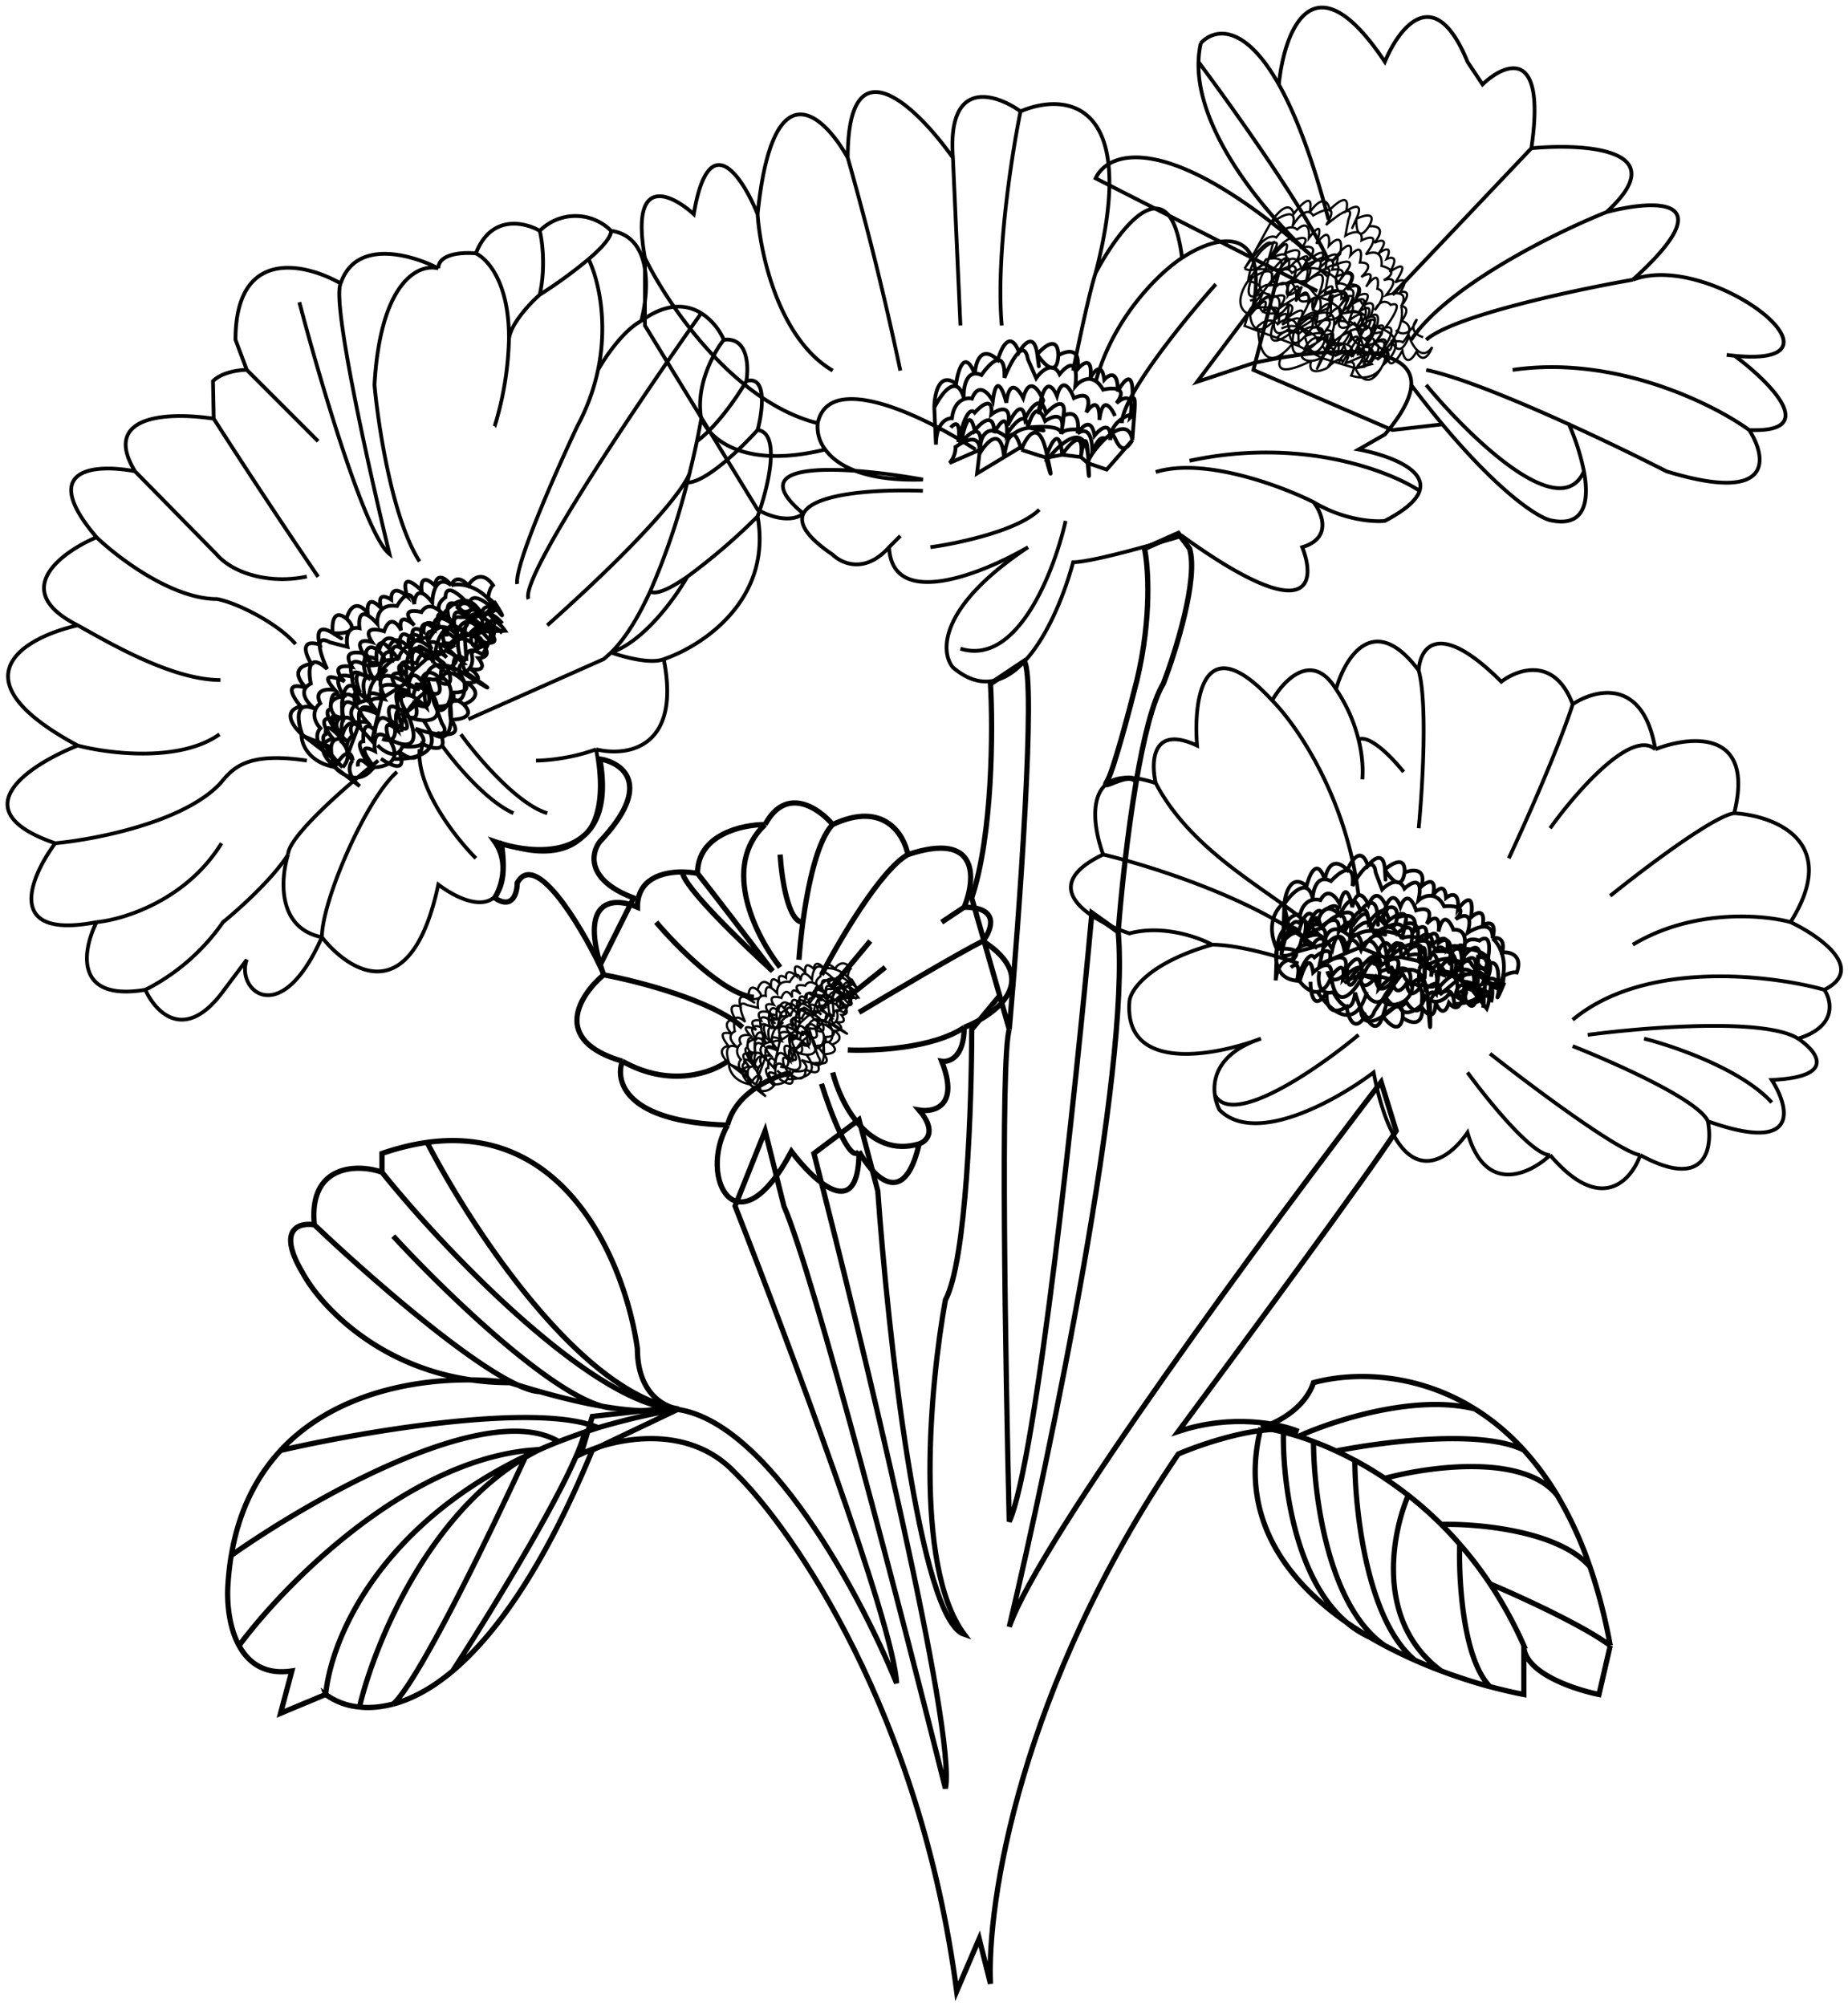
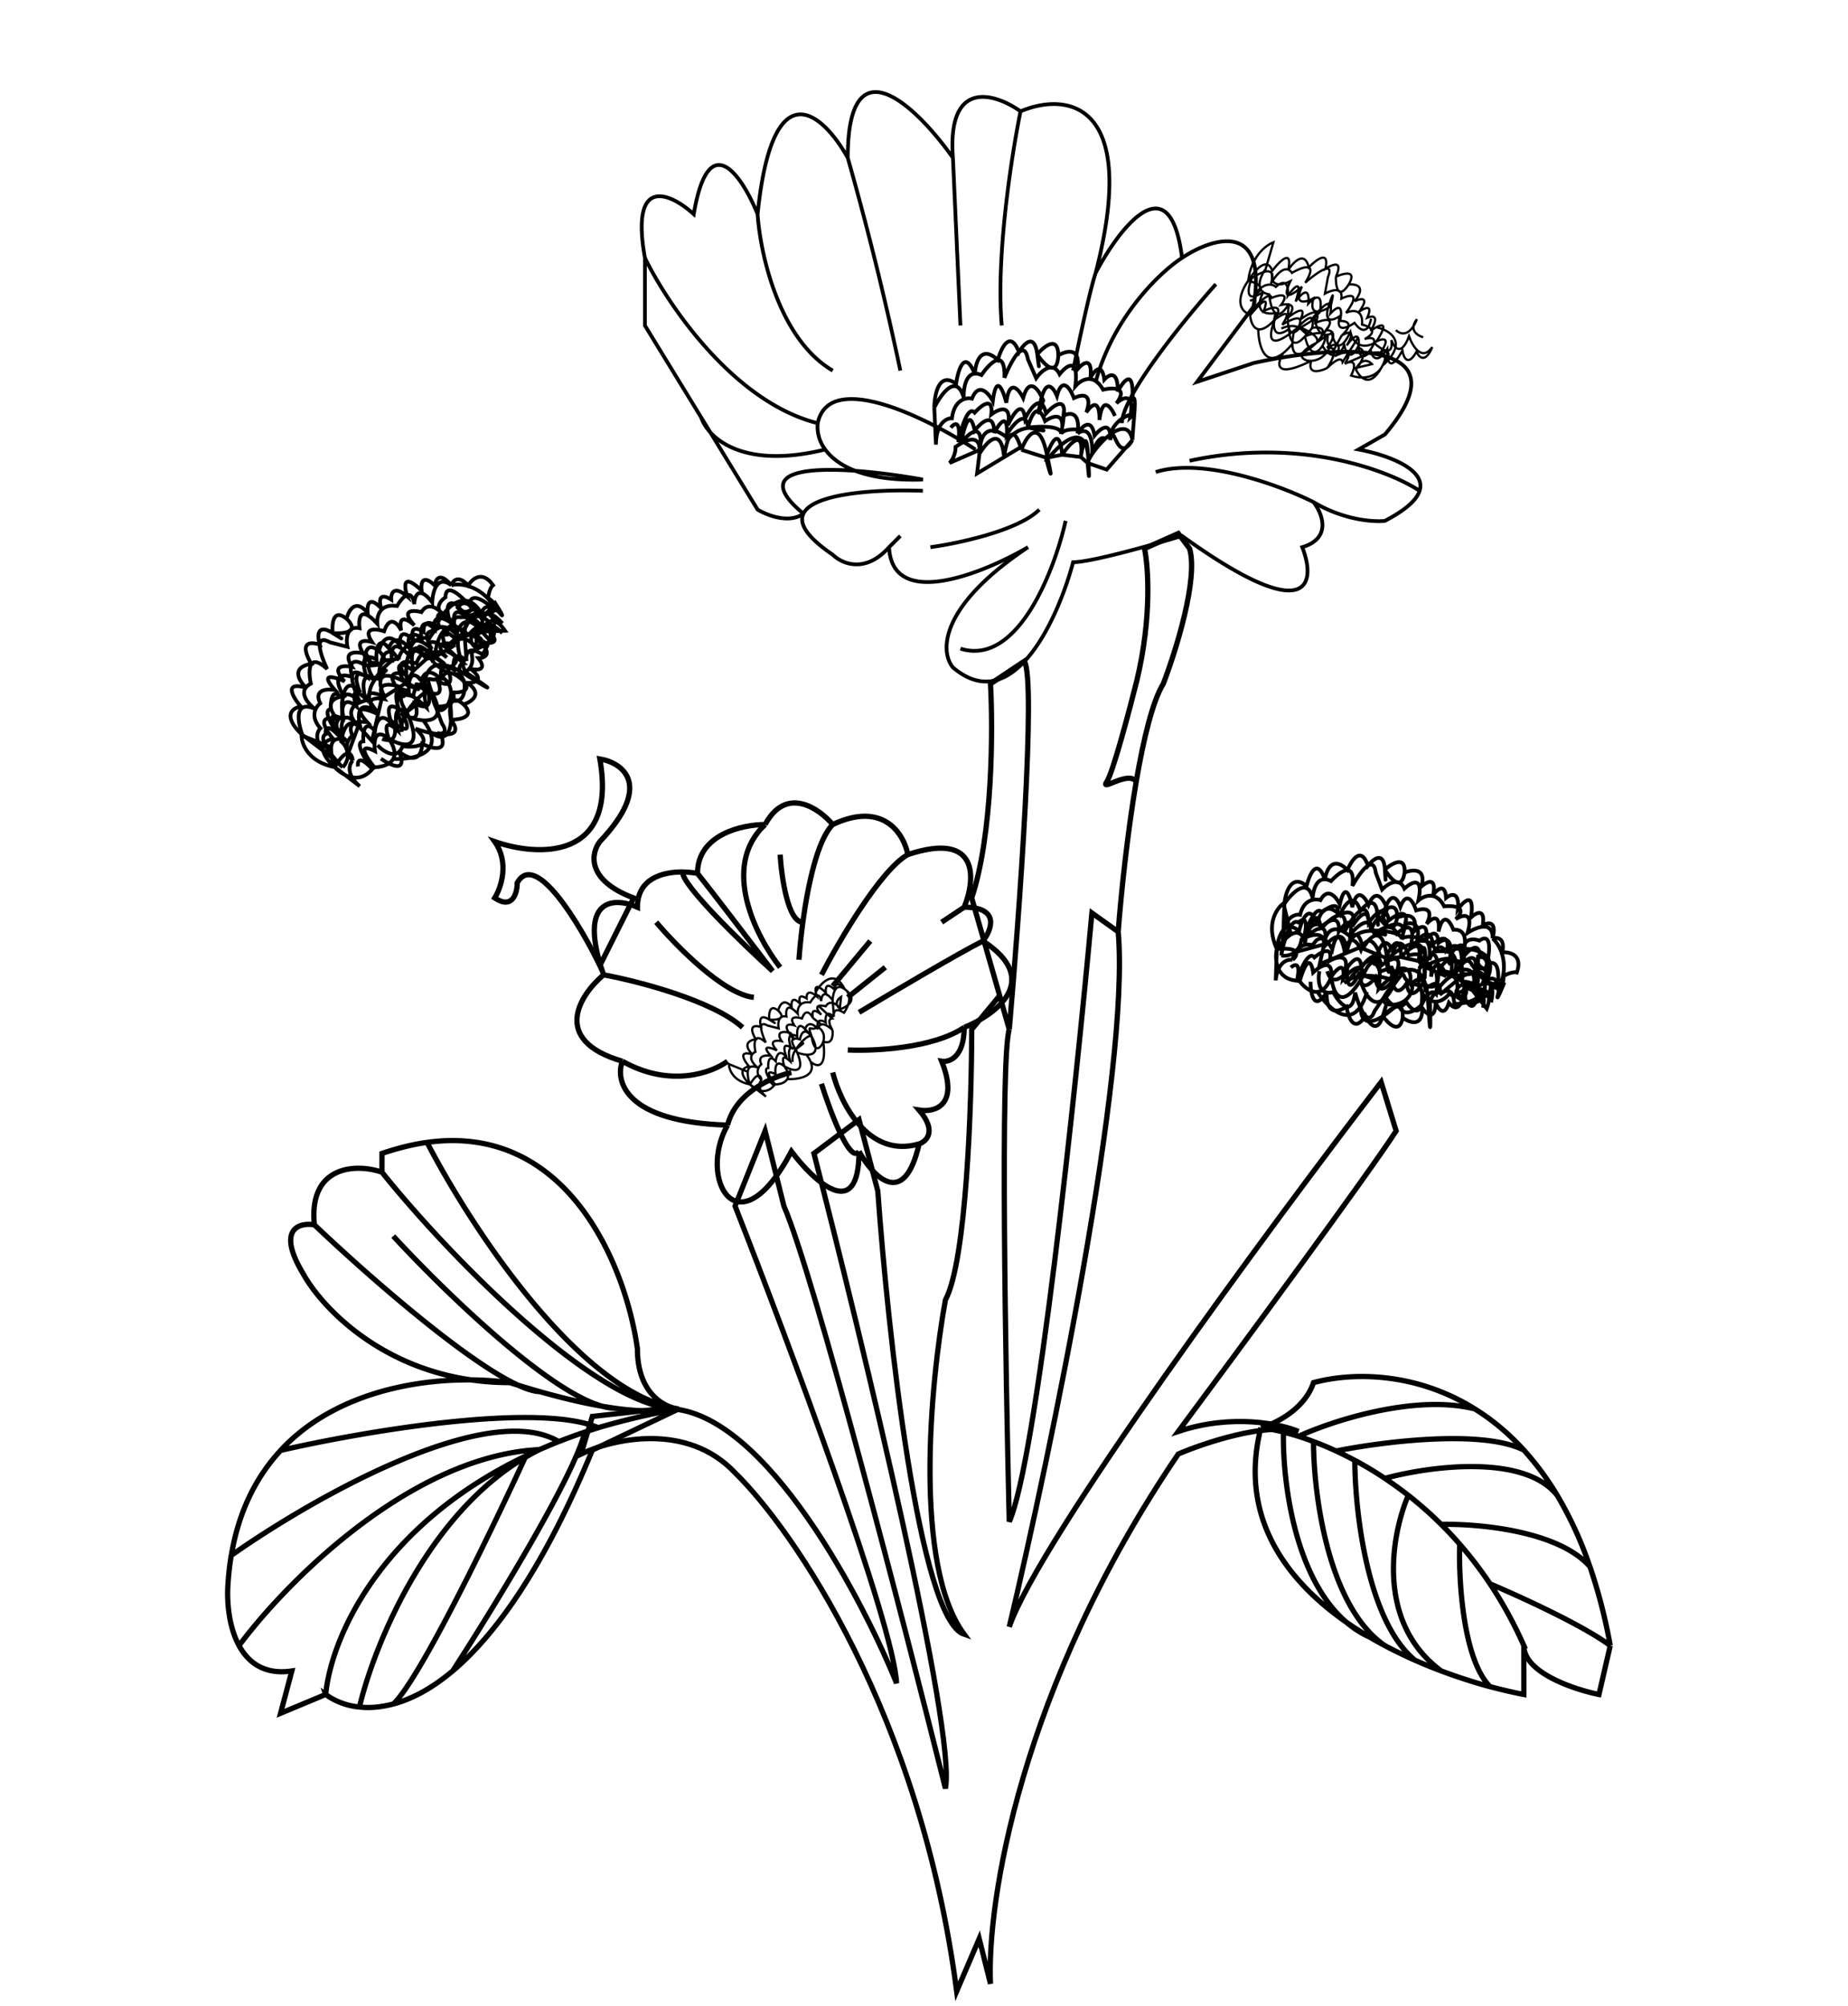
<svg xmlns="http://www.w3.org/2000/svg" width="246" height="267" fill="none" viewBox="0 0 246 267">
  <path stroke="#000" stroke-width=".7" d="M148.85 124c1.6 18.4-9 69.33-14.5 92.5 4-11.6 34.67-53.17 49.5-72.5l2 6.5c-3.6 5.6-20.83 29-29 40 7.2-2.4 13.67-1 16 0-4.4-1.2-12.5 1.5-16 3-21.2 31.2-25.5 60-25 70.5l-1.5-6-3 7c-4.8-36.8-21.66-61.33-29.5-69-6.4-6.8-16.33-4.5-20.5-2.5l1.5-5 9-1c12.8-1.2 26.34 23.83 31.5 36.5-.4-8-14.5-45.67-21.5-63.5l4-10 2.5 10c4 9.2 16 55.5 21.5 77.5 1.48-7.6-11.05-59.5-17.5-84.5l6-4.5 2.5 9.5c1.34 18.83 5.5 57 11.5 59-6.8-9.2-4.5-33.5-2.5-44.5 2.8-5.2 3.5-26.17 3.5-36l3.72-4.5m15.78-8.5c.37-4.9 1.2-12.94 2.4-20m-2.4 20-3.5-2.5c-2.16 23.67-7.4 73-11 81-.5-20.33-1.2-61.9 0-65.5m16.9-33c.97-5.65 2.18-10.69 3.6-13 1.67-4.33 4.7-14 3.5-18l-1.5-2-4.5 2c.5 2.33 1 9.1-1 17.5-1 4-3.2 12.3-4 13.5-1 1.5 2.8-1.5 3.9 0Zm-16.9 33c1.34-15.33 3.6-46.6 2-49l-4.5 3c.34 6 .3 20.1-2.5 28.5l3.72 13m1.28 4.5-1.28-4.5m-67.22-13c.84-1.33 2-4.7 0-7.5 5.67 2 16.4 2.6 14-11 3 .5 7.2 3.4 0 11-1.16 1.5-1.9 5.1 4.5 7.5l-4.5 9c-2.66-5.5-8.6-15.4-11-11 0 1.33-.6 3.6-3 2Z" />
  <path stroke="#000" stroke-width=".3" d="M166.76 36.7c-.64 1.45-1.24 3.93 1.44 2.13-.64 1.12-1.21 3.24 1.6 2.85-.38 1.38-.54 3.72 1.8 2.11.01 1.1.42 2.82 1.99 1.1m.12-.13-.12.14m.12-.14c1.67-1.92.62-.7-.12.14m.12-.14c1.3-.52 3.58-1 2.33 1.27m-2.33-1.27c.24 1.23 1.05 3.2 2.33 1.27m0 0c.56.97 1.93 2.31 2.9-.1.19.96.82 2.32 1.93.04-.04.9.24 2.3 1.6.74.18.8.87 1.84 2.18-.25-.05 1.38.28 3.36 2.03.2.15.91.73 2.22 1.88.14.3.74 1.16 1.65 2.1-.61-1.39 1.97-2.64-.14-3.1-1.44-1.05 2.8-2 1.5-2.35.5.33 2.34-1.37 1.26-2.26.42-2.13 1.04-3.02-.56-3.2-1.48-1.45 3.12-2.23 1.4-2.44.14-1.57.87-2.17-.9-2.27-1.9l-2.05 1.26c-1.8 1.87-1.68-1.4-1.4-3.28-1.76 2.98-2.5.42-2.64-1.23-2.03-.35-1.2-2.35-.54-3.3m21.04 9c-.75-.2-1.98-.97-.84-2.39-.36 1-1.42 2.68-2.8 1.45m-3.3-1.53c-.15.99-.8 2.48-2.2.56-.93.66-2.63 1.4-1.95-.9-.83.56-2.28 1.07-1.47-1.42.82-2.5.5-.96.25.12-1.05.7-3 1.48-2.3-1.07-1 .55-2.72 1.02-1.53-1.55-1.08.97-2.9 2.2-1.55-.72-.93.48-2.71.93-2.4-1.11" />
  <path stroke="#000" stroke-width=".7" d="M92.85 116.23c0-5.2 6-6.5 9-6.5m-9 6.5q-.87-.16-2-.19m2 .19c1.6 2 7.34 9.5 10 13-4-3.63-12-11.34-12-13.19m-10.5 13.69c-3.6-10.4 1.5-10.34 4.5-9 0-3.78 3.3-4.7 6-4.69m-10.5 13.69c-3.16 2.66-7.1 8.7 2.5 11.5m-2.5-11.5c4.5.83 14.5 3.4 18.5 7m-16 4.5c-1 2.66.4 8.1 14 8.5m-14-8.5c6.4 3.6 12 1.5 14 0m0 8.5c-4 7 1.3 17.1 8.5 3.5 3 4 9 9.6 9 0m-17.5-3.5c1.1-4.4 6.13-6.5 8.5-7m9 10.5c1.84 3.33 6 7.8 8-1m-8 1c-1.2 1.74-3.83-5.28-5-9m13 8c1-.34 2.4-1.7 0-4.5 2 .33 5.4-.5 3-6.5 1 .16 3-.5 3-4.5m-6 15.5c-6.8 2-10.5-5.5-11.5-9.5m17.5-6c4.17-1.67 10.5-6.3 2.5-11.5m-2.5 11.5c-4.14 2.8-12.06 3.16-15.5 3m18-14.5c1.17-1.5 2.3-4.5-2.5-4.5m2.5 4.5c-3.2 1.6-12.33 7-16.5 9.5m14-14c1.5-3.67 2.1-10.2-7.5-7m7.5 7-3 2m-4.5-9c-.5-2.67-3.2-7.2-10-4m10 4c-3.6 2-9.16 11.5-11.5 16m1.5-20c-1.83-2.17-6.2-5.2-9 0m9 0c-2.02 2.02-3.3 8.01-3.98 13m-5.02-13c-6 5.6-1.16 15 2 19m-16.5-6c2.67 3.16 9 9.6 13 10m6-5c.1-1.34.27-3.1.52-5m3.98 8.5 5-6m2 3.5-5 4m-9-19c.18 3 1.04 9 3.02 9" />
-   <path stroke="#000" stroke-width=".5" d="M42.85 124.72c-5.5 12.5-11.5 7-10 3l-3 4c-5.2 7.2-9.16 3-10.5 0m23.5-7c3.67 4.66 11.9 9.8 15.5-7 3.5 2.66 10.1 5.3 8.5-5.5 5.34 2.16 15.3 2.7 12.5-12.5m-36.5 25c-6-1.2-5.5-7.84-4.5-11m4.5 11c0-4.8 5.84-18.34 10-22m26.5-3c4 1 11.4 0 9-12m-9 12c-3.2 1.2-6.66 1.5-8 1.5m17-13.5c5-1.67 14.5-7.8 12.5-19m-12.5 19c-1.7.7-5.37-.3-7-.88m19.5-18.12c1.34-3.67 3.2-11.1 0-11.5m0 11.5a82 82 0 0 1-9.37 8.04m9.37-19.54c.67-2.5 1.3-7.3-1.5-6.5m1.5 6.5c-2.08 2.33-6.87 7-9.37 7m7.87-13.5c.34-2 .2-5.9-3-5.5m3 5.5c-1.05 1.83-3.85 6-6.58 8m3.58-13.5c-1.33 1.66-3.8 6.1-3 10.5q-.24 1.35-.58 3m3.58-13.5a8 8 0 0 0-3-3.54m-8 1.04c1-3.67 1.6-11.2-4-12m4 12c-2.4 1.27-4.82 4.86-5.74 6.5m5.74-6.5c3.39-2.49 6.09-2.22 8-1.04m-12-10.96a6.7 6.7 0 0 0-9.5 0m9.5 0c0 .9-1.29 2.31-3 3.77m-6.5-3.77c-2-1.17-6.5-2.2-8.5 3m8.5-3c.34 1.33.8 4.9 0 8.5m-8.5-5.5c-1.66-.17-5 0-5 2m5-2c1.86.93 4.48 4.35 4.4 11.5m-9.4-9.5c-3.5-1.84-11-4-13 2m13-2c-2.5-.67-7.7 1.5-8.5 15.5.5 5.5 2.4 17.9 6 23.5m-10.5-37c-4.66-2.67-14-4.9-14 7.5l1.5 4m12.5-11.5c-1.2 2.57 3.84 25.07 6.5 36-3.2-2.44-9.33-23.35-12-33.5m-7 9c-1 0-3.3.3-4.5 1.5l.1 5m4.4-6.5 9.5 9.5m23.5-2a43 43 0 0 0 1.9-11.5m4.1-6c-1.32 1.16-3.99 4-4.1 6m4.1-6a61 61 0 0 0 6.5-4.73m0 0c1.22 2.5 2.64 8.12 1.26 14.73m0 0a28 28 0 0 1-2.76 7.5c-2.83 6-8.4 18.6-8 21m-6.5 18 18-8q.5-.4 1-.88m-18 27.38c-2.66-2.67-7.9-9.3-7.5-14.5m-17.5 14c-2 3.2-6.6 7.33-8.66 9a28 28 0 0 1-10.34 9m19-18c0-2.4 8-9.34 12-12.5m41.5-38.5c-.16 1.33-4.2 7.3-19 20.5m19-20.5q.53-2.13.92-4m-.91 4-.38 1.5m0 0a92 92 0 0 1-4.94 14.5m0 0c.87.48 2.75-.44 4.94-1.96m-4.94 1.96c-1.53 3.34-3.27 6.24-5.19 8.12m10.13-10.08c-1.54 2.74-5.73 8.59-10.13 10.08m-22.5 12.38c1.67 2.33 5.9 7.4 9.5 9m-7-10.5c2.17 3 7.5 9.3 11.5 10.5m20.5-66.54c-8.16 11.51-24.2 35.24-23 38.04m-31 6c-2.4-2.8-7.8-5.5-10.46-6-5.97 0-13.18-5.48-16.04-8.22m28 29.72c-8-1.2-9.84 1-11.5 3-4.81 5.2-16.67 7.5-22 8m21.1-56.5a969 969 0 0 0 13.9 21.04m-13.9-21.04c-6.52-.98-14.91-.31-10.48 7m22.88 14c-4.5 1-9.64-.17-12.07-3l-10.81-11m0 0c-5.04-.98-13.12-.6-5.12 8.78m0 0c-4.66 1.98-11.7 7.09-2.5 11.72m0 0c4.34 2.42 12.6 7.28 19 7.28m-19-7.28c-7 1.57-16.8 6.97 0 16m0 0c4.08 1.07 13.57 2.27 18.87-1.5m-18.87 1.5c-6.33 2.5-15.8 8.6-3 13m0 0c-3.33 4.5-6.9 12.9 5.5 10.5m0 0c3.6-.34 11.95-2.9 16.64-10.5m-16.64 10.5c-1.83 3.66-3.1 10.6 6.5 9m156-92.99-5.12-2.6m6.62-6.9c-2.2-8.43-4.47-14.18-6.62-18m0 0c-4.48-7.96-8.46-7.53-10.38-5.5a13 13 0 0 0-.31 2.5m10.7 3c.7-7 4.51-17.4 14.11-3 1.84-4.5 6.6-10.8 11 0l2 3c3-2.84 8.5-5.1 6.5 8.5m0 0c7.17-.67 19.2.1 10 8.5m-10-8.5-18.5 19.5m28.5-11c6.34-1.67 15.9-2.2 3.5 9m-3.5-9c-6.66 2.66-21.2 9.8-26 17m29.5-8c10.3-3.92 30.49 11.76 13.56 10.12m-13.56-10.12c-7.66 1.33-23.9 4.8-27.5 8m40 2 1.06.12m0 0c4.65 3.46 11.54 10.28 1.94 9.88m0 0c-4.83-3.5-17.9-10-31.5-8m31.5 8c2.34 3.66 3.4 9.9-11 5.5-3.14-1.6-7.93-3.96-13-6.26m-19-7.24c4.42.93 11.97 4.04 19 7.24m0 0a30 30 0 0 1 2 6.26m-23-11.5q2.2 2.89 4.16 5.24m-2.16-5.24c5.67 6.83 17.8 18.7 21 11.5m0 0c.74 3.97.14 7.53-4.5 6.5-1.7-.43-6.7-3.63-14.34-12.76M159.54 8.23c-.28 9.93 10.13 21.58 15.81 26.5-19.6-17.6-27.83-14.67-29.5-11l24.38 12.4m-10.7-27.9c4.61 6.16 14.52 20.1 17.32 26.5m-6.62 1.4-3.38 13.1 18.5 8 6.66-.76m-14.16 35.25c1.17-4.17 5-10.5 11-2.5m-11 2.5c-3.2-5.2-7-1.17-8.5 1.5m8.5-1.5a21 21 0 0 1 3 6.72m8-9.22c.17-3 2.6-6.9 11 1.5 2.17-1.67 7.1-3.4 9.5 3m-20.5-4.5c1.2 4.39.5 15.83 0 21m20.5-16.5c3-2 9.4-3.6 11 6m-11-6c-.66 2.17-3.3 9.3-8.5 20.5m19.5-14.5c4.67-1.84 13.3-2.7 10.5 8.5m-10.5-8.5c-3.2-2.81-10.66 5.83-14 10.5m24.5-2c5.34.33 14.3 3.7 7.5 14.5m-7.5-14.5c-2.8.39-12.16 7.5-16.5 11m24 3.5c3.84 1.83 10.1 6.2 4.5 9m-4.5-9c-3.66-1-13-1.8-21 3m25.5 6c1 1.5 1.7 4.9-3.5 6.5m3.5-6.5c-7.16-2-23.9-4-33.5 4m30 2.5c2.5 1.66 5.3 5.1-3.5 5.5 2.34 3.66 3.9 9.9-8.5 5.5m12-11c-4.4-2.81-20.5-1.5-28-.5m16 11.5c.67 3.5-.2 9.3-9 4.5m9-4.5c-1.2-2.81-12.5-7.83-18-10m9 14.5c-1.16 3.33-5.2 8-12 0m12 0c-2.8-.41-14.5-9.17-20-13.5m8 13.5c-2.66 2.5-8.6 5.4-11-3-2.83 4.16-9.3 8.4-12.5-8-4.83 3.66-15.7 9.8-20.5 5a6 6 0 0 1-.63-2m44.63 8c-2.4 0-8.33-7.34-11-11m-34-17c-8.4 2.4-10.83 6-11 7.5-.8 9.6 11.34 7.33 17.5 5-5.45 1.81-6.47 5.09-6.13 7.5m-.37-20c-1.83-1-6.6-2.7-11-1.5-5-1.67-12.7-6.1-3.5-10.5m14.5 12c3.6 0 9.17 1.67 11.5 2.5m-26-14.5c-1.66-4.5-2.6-12.7 7-9.5m-7 9.5c6.34 1.5 20.9 6.1 28.5 12.5m-21.5-22c-.66-2.84-.5-7.8 5.5-5-.5-6.17.8-16 10-6m-15.5 11c5.5 10.5 18 15.5 22 20.5m-6.5-31.5c3.17 3.17 9.9 12.82 11.5 26m0 18.5c-5.4 4.5-16.8 12.4-19.13 8m57.13-7.5c4 1 13 4.1 17 8.5m-54.5-43c.14-1.83-.09-3.63-.5-5.28m0 0c.5-.4 2.4-.1 6 4.29" />
  <path stroke="#000" stroke-width=".5" d="M135.85 14.82c-1.16 5.66-3.3 19.3-2.5 28.5m2.5-28.5c-3.33-2.38-9.8-4.47-9 6.18m9-6.18c5.84-2.5 16-1.7 10 21.5m0 0c3.17-6 9.9-14.8 11.5-2m-11.5 2c-.8 2.4-2.33 9.66-3 13m14.5-15c4-2.67 11.5-5.1 9.5 6.5l-7.5 10 7.5-2.5c10.5-2.34 28.7-3.7 17.5 9.5l-3.5 2c3.8.71 9.05 2.6 8.12 5.5m-31.62-31c-2.83 1.83-9.1 7.7-11.5 16.5m29 16c4 2.4 8 2.66 9.5 2.5 2.87-1.5 4.25-2.83 4.62-4m-14.12 1.5c1.17 1.5 2.5 4.8-1.5 6 1.84 4.66 1.2 10.9-16-1.5-3.83 1.16-12.1 3.5-14.5 3.5-2 7.5-8 20.8-16 14-1.66-2-2-8 10-16-6 3.5-18.1 8.4-18.5 0m56.5-6c-4.33-2.17-14.6-6-21-4m-35.5 10 1.5-1.5m-1.5 1.5c-3.2 3.6-6.33 2.16-7.5 1-3.55-2.41-4.51-4.18-3.9-5.46m15.9-3.04c-5.92-.23-14.57.27-15.9 3.04m0 0c-9.12-7.57 6.8-6.18 15.9-4.54-7.67.25-11.4-1.8-13-4m-2.9 8.54c-1.89 1.38-4.85.21-6.1-.54l-7.5-12.25m36.5 4.25c-4.45-2.92-12.22-7-17-6.7-2.04.11-3.54 1.04-4 3.2m0 0c-11.2-2.8-20-15.84-23-22m23 22a5 5 0 0 0 1 3.5m52-22c-4.16 4.66-12.5 14.9-12.5 18.5m-7.5 13c-1.5 6.66-6.4 19.4-14 17m-4-13.5c3.67-.5 11.7-2.2 14.5-5m50.62-2.5c-4.04-2.67-15.82-7.2-30.62-4M126.85 21c-4.66-6.6-14-15.85-14 0m14 0 1 22.32m-15-22.32c-3.16-5.7-10-12.19-12 7.5m12-7.5a427 427 0 0 1 7 28.32m-19-20.82c-2-4.94-6.5-11.85-8.5 0-3-2.73-8.5-5.38-6.5 5.82m15-5.82c.34 5.18 2.8 16.6 10 20.82m-25-15v9l7.5 12.25m0 0c.84 2.56 5.31 7 16.5 4.25" />
  <path stroke="#000" stroke-width=".3" d="M166.16 37.37c.78-1.29 2.5-3.36 3.2-1.33.96-1.27 2.75-3.06 2.12-.1.7-1.07 2.2-2.65 2.74-.35.98-1.03 2.79-2.42 2.21.2.88-.59 2.36-1.22 1.47.88m-11.74.7c-.8 1.08-1.9 3.47.03 4.42m-.03-4.42c2.48.62 1.6 1.48.86 1.83 1.27-1.73 2.4-1.4 2.81-1.02 1.53-1.35 1.7.23 1.6 1.18 1.91-2.59 1.49-.57 1.04.76 1.68-2.28 1.82-.75 1.68.3 1.82-1.9 1.78-.04 1.54 1.13-.78.77-1.9 1.83-.17-.12s1.76-.6 1.56.32c1.63-1.75 1.55-.1 1.3.96 1.94 0 .95 1.3.22 1.94m-12.44-7.28c.38-3.27 2.4-4.77 3.35-5.12l-1.14 3.91m-2.21 1.2a7 7 0 0 1 2.2-1.2m9.47.67.07-.16m-.07.16.07-.16m-.07.16c-.03 1.25.27 3.2 1.7 1.04m-1.7-1.04c1.05-.48 2.85-.95 1.7 1.04m0 0c.94-.1 2.41.18.79 2.22.82-.39 2.08-.65.6 1.4.71-.5 1.91-1.07 1.08.8.68-.3 1.72-.36.45 1.75q.37-.27.76-.49m.82 5.11c1.51-1.93.53-2.07-.15-1.9 1.3-1.98.1-1.7-.66-1.32 1.53-2.34.87-2.36 0-1.89m.81 5.11c1.14-2.1-.9-1.9-2.06-1.52m2.06 1.52c-.34.78-1.64 2.14-4.17 1.32q.27-.58.35-.94m3.82-.38c-1.6 3.15-3.03 1.63-3.54.48m3.54-.48c3.57-3.16.94-4.72-.82-5.11m-1.25 3.59c1.91-2.3.59-2.3-.3-2.02 1.95-1.03.58-1.7-.35-1.92.19-2.14-1.34-1.94-2.13-1.57 2.05-2.77.44-2.41-.62-1.88.23-1.65-1.36-1.13-2.19-.67l.4-2.2c.95-2.35-1.62-.49-3.02.74 1.83-2.93-.42-2.1-1.77-1.3-.88-1.32-2.22.38-2.78 1.4.43-1.45-.06-1.75-.83-1.56m13.6 10.98-2.95 1.27m1.47.73c.78-1.62 1.75-1.13 2.14-.68l-2.42.58m.28.1c.68-.8 1.7-2.51.3-2.87.1-.48.14-1.06-.01-1.33m-2.18-.29c1.9-1.07 1.24.44.67 1.33.9-1.23 1.34-1.35 1.5-1.04m-2.17-.29-1.07 1.96m-11.13-6.57c.57-.29 1.33-.34-.21 1.75m0 0c.97-1.15 2.94-3.18 3.07-2.13.95-.41 2.54-.8 1.26.93.94-.22 2.4-.17.8 1.78 1-.81 2.75-1.92 1.8.14 1.03-.79 2.88-1.8 2.05.44.9-.38 2.33-.74 1.73.44m-10.71-1.6.23.17m10.11 2q.25-.32.37-.57m-.37.57c-1.36 1.85-.32.4.37-.57m-.37.57c.68-.06 1.65.33.12 2.35m0 0 .44-.25m-.44.25c.34-.09.75-.06.88.3m1.49 1.8c1.25-1.93-.19-1.56-1.07-1.14.69-1.62-.12-1.56-.86-1.2m1.93 2.34c.56-.3 1.43-.47 1.19.63m-13.79-7.08c1-1.25 2.74-3.11 1.81-.56 1.02-.52 2.74-1.02 1.5 1.1m-3.31-.54c.06.75.36 1.7 1.07 1.85m2.24-1.3c.91-.68 2.38-1.49.97.7 1.1-.69 3.06-1.6 2.16.3m-3.13-1c-.76 1.8-1.25 4.48 2.56 1.46m-2.56-1.47c-1 1.1-1.73 1.42-2.24 1.31m5.37-.3c.82-.94 2.34-2.22 1.8.13.93-.18 2.36-.03.59 1.99m-2.4-2.13c.66.6 1.72 1.56.74.54-.99-1-2.42-.63-3.01-.31m2.28-.23c1.04.38 2.98 1.33 2.39 2.13m-2.4-2.13-.56.47m2.96 1.66c2.6-1.89.74-.36 1.84.43m-1.84-.43c-1.11.53-2.93 1.74-1.32 2.33q.25.07.62.06m.7-2.4c-2.53 2.37-3.2 1.53-3.21.15m5.05.3c-.66 1.5-1.76 1.92-2.54 1.95m2.15.94c.6-.63 1.85-1.66 2.02-.77l2.06-3.25m-4.08 4.02c-.95.48-2.71.97-2.15-.94m2.15.94c.8-1.28.96-1.98.83-2.35m-5.24-2.64a8 8 0 0 0-.25 1.8m2.5 2.25c-4.98 2.46-4.56.33-3.72-1.03m-3.33-3.18c.04 2.08.8 5.19 3.33 3.18m1.22-1.22q-.67.78-1.22 1.22" />
  <path stroke="#000" stroke-width=".5" d="M124.37 54.26c.02-1.78.63-4.9 2.9-3.18.27-1.86 1.14-4.72 2.5-1.28.07-1.51.77-4 3.06-1.9.45-1.62 1.64-4.08 2.82-1.03.63-1.1 1.97-2.59 2.4.09m-13.68 7.3c.9-1.83 2.95-4.65 3.92-1.35-.05-1.37.35-3.89 2.36-3 1.07-1.58 3.18-3.71 3.06.36.82-2.06 2.58-5.44 3.12-2.46l1.1 2.52c.66-.94 2.21-2.37 3.12-.53.9-1.14 2.58-2.42 2.09 1.61.69-.82 2.39-1.89 3.7.45 1.27-.3 3.4-.36 1.78 1.8.88-.8 2.47-1.53 1.82 1.93 1.14-1.03-2.78.14-2.65 2.98m-23.42-4.31.22 4.91c.03-2.9 1.43-3.54 2.13-3.5.3-2.5 1.9-2.8 2.67-2.62.88-2.26 2.22-.72 2.77.33.46-3.76 1.39-1.42 1.8.22.4-3.32 1.66-1.8 2.24-.64.84-2.99 2.12-1.03 2.67.32-.4 1.24-.99 2.98-.3-.03.7-3 1.7-1.61 2.13-.54.7-2.73 1.8-.96 2.25.27 2.34-1.08 2.07.82 1.65 1.9 1.53-2.17 1.8-.23 1.75 1.01.4-3.31 1.55-1.74 2.07-.54m-10.34-8.19-.03-.2m.03.2c.4 2.96.14 1.1-.03-.2m.03.2c.86 1.32 2.62 3.19 2.8.14m-2.8-.14c.91-1.08 2.75-2.58 2.8.14m0 0c1.06-.64 3.04-1.16 2.53 1.87.71-.86 2.06-1.84 1.74 1.12.49-.92 1.53-2.17 1.85.23.62-.69 1.83-1.33 1.8 1.58.75-1.43 2.17-3.22 1.94 1.03.65-.83.15 2.64 0 5.44m0 0c-2.06 3.47-2.5-2.86-2.95 0m2.95 0c-.73-4.09-5.57 1.42-5.96 3.04m5.96-3.04-3.42 3.92-2.42-.83m2.9-3.1c.13-2.7-1.35-1.52-2.1-.59-.34-2.07-1.27-1.55-1.91-.77m-17.22-.29c.49-.62 1.37-1.1 1 1.94m0 0c.35-1.74 1.27-4.96 2.18-3.94.86-.96 2.5-2.25 2.2.26.97-.75 2.77-1.52 2.23 1.41.62-1.4 1.94-3.54 2.28-.86.67-1.4 2.18-3.49 2.78-.69.82-.9 2.29-2.08 2.4-.5m-14.07 4.32.4.05m13.64-3.58q.06-.47.03-.8m-.03.8c-.32 2.69-.11.6.03-.8m-.03.8c.78-.44 2.23-.57 1.83 2.38m0 0q.15-.25.35-.5m-.35.5c.69-.56 2.05-.8 1.95 2.74.28-1 1.04-2.76 1.88-1.93m-19.3.39c.3-1.86 1.09-4.78 1.78-1.6.86-1.11 2.58-2.6 2.6.31.62-1.21 1.82-2.87 1.68.2.83-1.34 2.56-3.4 2.81-.9m-8.87 1.99c.93-1.18 2.73-2.76 2.55.3m6.32-2.3c.33-1.43 1.25-3.62 2.28-.86 1-.71 2.83-1.36 2.13 1.74m-4.4-.88c1.21.26 3.18.66 1.26.16-1.9-.5-3.37.69-3.86 1.35-2.67-2.33-3.6-.44-3.73.8m6.32-2.3c1.53-.2 4.55-.3 4.41.87m0 0c.06-.28.64-.79 2.54-.58m-13.27 2-.46 3.81 3.6-2.17m0 0c-.37-4.23-2.35-2.03-3.3-.4q.05-.3.05-.57m3.26.97c.26-2.05 1.1-5.12 2.29-.98m-2.3.98 2.52-1.52m-.22.54.22-.54m-.22.54 3.5 1.11m-.23-.03c.57-1.82 1.8-4.46 2.16-.42m-2.16.42c.43 1.63 1.04 3.76.23.03m-.23-.03 2.16-.42m0 0c1.03-1.54 2.97-3.64 2.49.3m-2.49-.3 2.49.3m0 0c.24-1.63.77-3.9.98.12l.04.72m-1.02-.84.9.8m0 0 .12.04m-.12-.05c.11 1.36.28 3.11.12.05m-14.5-1.79c0-2.24-2.08-1.23-3.2-.38a3.2 3.2 0 0 1-.79 2.12zm5.78-.55c.78-1.68 2.2-3.27 3.13.95l.15.7m-.3.53c1.87-2.51 5.65-6 5.74.16m26.07 58.63c.14-1.5.94-4.09 2.96-2.38.38-1.55 1.4-3.89 2.44-.83.17-1.27 1-3.3 3-1.3.54-1.31 1.84-3.27 2.72-.56.67-.87 2.04-1.99 2.25.32m-13.37 4.75c.98-1.45 3.1-3.62 3.77-.73.05-1.17.61-3.26 2.44-2.3 1.11-1.22 3.25-2.8 2.85.63.91-1.66 2.81-4.33 3.1-1.76l.85 2.25c.7-.73 2.25-1.77 2.97-.12.93-.87 2.6-1.78 1.85 1.59.7-.63 2.38-1.35 3.44.77 1.21-.13 3.22.05 1.54 1.71.88-.59 2.43-1.05 1.57 1.82 1.15-.76 3.42-1.67 3.34.74m-27.72-4.6-.15 4.18m13.53-8.75-.01-.18m.01.18c.16 2.54.06.94-.01-.18m.01.18c.71 1.2 2.23 2.97 2.62.4m-2.62-.4c.94-.83 2.77-1.9 2.62.4m0 0c1.04-.42 2.94-.65 2.24 1.86.73-.66 2.06-1.35 1.56 1.13.52-.73 1.6-1.68 1.72.38.62-.51 1.81-.93 1.58 1.53.8-1.13 2.26-2.5 1.74 1.08.67-.64 1.92-1.32 1.57 1.03.7-.4 1.92-.6 1.3 1.76m0 0c.61-.19 1.72-.08 1.29 1.86.99-.1 2.77.32 1.94 2.67-.5-.13-1.29.19-1.83.5m-1.4-5.03c.73.6 1.88 2.37 1.4 5.02m-29.26-5.44c.24-2.46 1.6-2.85 2.25-2.73.47-2.1 2-2.17 2.7-1.95.99-1.82 2.13-.38 2.58.57.7-3.14 1.4-1.06 1.66.37.62-2.76 1.7-1.35 2.16-.3 1-2.45 2.07-.65 2.48.55-.45 1.01-1.14 2.42-.27-.06s1.71-1.19 2.03-.23c.86-2.24 1.75-.62 2.1.47 2.27-.67 1.88.9 1.4 1.78 1.6-1.68 1.72-.01 1.58 1.04.62-2.77 1.57-1.32 1.98-.25 1.83-.14 1.66 1.84 1.34 2.85-.05-1.81 1.39-1.68 2.12-1.4 1.7-1.18 1.37 1.62.98 3.17 1.56-.9 1.64 1.28 1.48 2.49l.76.16c-.24.58-.52 1.24-.69 1.56m-28.64-8.09-.26 2.69m0 0c.3-1.73 1.16-5.04 2.28-4.4.5-.47 1.37-.8.8 1.75m-3.08 2.65c.46.08 1.2.02 1.8-.43m1.28-2.22c.45-1.44 1.55-4.07 2.33-3.1.88-.73 2.51-1.64 2.04.45.97-.54 2.72-1 2 1.42.69-1.12 2.08-2.79 2.2-.49.74-1.1 2.3-2.72 2.66-.29.84-.68 2.3-1.52 2.3-.17m-13.53 2.18.38.08m13.06-1.6q.09-.39.09-.66m-.1.67c-.49 2.24-.14.48.1-.67m-.1.67c.77-.3 2.14-.26 1.55 2.2m0 0q.15-.2.37-.38m-.37.38c.7-.4 1.99-.46 1.64 2.52.33-.8 1.18-2.22 1.9-1.44.87.16 2.35 1.14 1.32 3.73.56-1.15 1.83-3.08 2.45-1.61.46.45 1.13 1.76.09 3.39m3.44.77c-.21.4-.22.2.36-1.63q.18-.53.26-1.02m-.62 2.65c.16-3.16-1.34-2.44-2.1-1.69 1.23-2.94.28-3.56-.36-3.5-.06-2.37-1.64-.83-2.42.24-.1-2.38-1.33-1.8-1.93-1.22.32-2.28-1.15-1.43-1.93-.72-.16-1.8-1.07-1.45-1.73-.85m-14.97-.23c.41-1.54 1.36-3.93 1.78-1.17.89-.84 2.61-1.92 2.42.54.67-.96 1.91-2.24 1.56.35.88-1.05 2.65-2.6 2.71-.48m-8.47.76c.95-.9 2.76-2.05 2.36.53m6.11-1.29c.41-1.18 1.43-2.93 2.2-.49.99-.5 2.75-.85 1.87 1.7m-4.07-1.2c1.13.34 2.94.88 1.18.26a3.7 3.7 0 0 0-3.72.74c-2.35-2.25-3.36-.75-3.57.28m6.11-1.29c1.45 0 4.29.23 4.07 1.2m0 0c.07-.22.66-.59 2.43-.21m7.03 6.97c1.16-.97 3.27-2 2.47 1.6m-2.47-1.6.1-.48c.65-2.9-1.67-2.44-2.91-1.85m2.8 2.33c1.06-.33 2.91-.31 1.9 2.44zm0 0-1.4-1.17m-18.23-5.5-.7 3.18 3.54-1.47m0 0c-.05-3.62-2.06-1.96-3.07-.68q.06-.26.08-.47m3 1.15c.4-1.7 1.4-4.22 2.21-.58m-2.22.58 2.47-1.02m-.25.44.25-.44m-.25.44 3.22 1.3m-.22-.05c.67-1.48 2.02-3.58 2.06-.12m-2.06.13c.28 1.42.7 3.28.22.04m-.22-.05 2.06-.12m0 0c1.07-1.2 3.04-2.78 2.31.51m-2.31-.51 2.31.51m0 0c.34-1.36 1-3.23.92.2l-.02.61m-.9-.8.8.76m0 0c.48-1.33 1.54-3.11 1.93.43m-1.94-.43.11.04m-.1-.04c0 1.16.02 2.66.1.04m-.1-.04c1.9-1.15 5.58-2.35 5 1.96m-3.07-1.53c.7-1.09 2-2.54 1.67.37m-1.67-.37.38.57-2.21-.96m1.83.39 1.67.37m0 0 1.4 1.16m-22.26-3.9c.43-.32.78-.86.9-1.7 1.11-.61 3.14-1.24 2.98.66m-3.87 1.05 3.87-1.05m5.46.13c.85-1.34 2.3-2.53 2.87 1.13l.1.61m-.33.42c1.94-1.93 5.73-4.49 5.38.73m4.9 1.92c1.2-.01 3.44.66 2.8 3.5m-18.03-3.43c1.75-2.45 5.03-5.7 4.14.93 2.02-2.24 6.16-5.06 6.56 1.46s.35 2.75.27.06c1.63-2.66 4.85-6.3 4.7.46M40.25 97.8c-1.14-1-2.78-3.14-.22-3.8-1.04-1.2-2.35-3.4.74-2.46-.94-.88-2.11-2.74.68-3.2-.76-1.2-1.6-3.4 1.12-2.55-.32-1.05-.44-2.8 1.57-1.64M40.25 97.8c-.61-1.64-1.15-4.64 1.6-3.5-.92-.72-2.3-2.39-.47-3.32-.34-1.62-.4-4.28 2.17-1.95-.82-1.71-1.9-4.81.37-3.55l2.33.6c-.2-.98-.15-2.85 1.61-2.48-.17-1.26.06-3.15 2.37-.58-.1-.94.28-2.73 2.62-2.37.6-1.05 1.91-2.59 2.3-.25.03-1.06.55-2.6 2.39-.23.04-1.37.62-3.75 2.54-2.28m-19.83 19.9 3.33 2.55m.71-16.1-.15-.09m.15.1c2.16 1.34.8.5-.15-.1m.15.1c1.4.11 3.71-.1 1.85-1.9m-1.85 1.9c-.13-1.25.06-3.36 1.85-1.9m0 0c.25-1.1 1.17-2.78 2.81-.76-.11-.97.1-2.46 1.82-.6-.3-.86-.44-2.28 1.31-1.19-.05-.8.3-2.01 2.16-.4-.45-1.3-.72-3.29 1.89-.8-.13-.9.04-2.32 1.76-.67.07-.8.61-1.92 2.19-.04m0 0c.2-.61.92-1.45 2.25.03.5-.87 1.87-2.08 3.3-.04-.4.33-.6 1.16-.66 1.78m-4.9-1.77c.91-.25 3.02-.17 4.9 1.77m-21.4 20.68c-1.86-1.61-1.39-2.95-.92-3.42-1.43-1.6-.61-2.88-.02-3.32-.91-1.86.93-1.96 1.96-1.77-2.15-2.4-.05-1.76 1.27-1.15-1.9-2.1-.12-2.16 1-1.93-1.41-2.23.67-2.06 1.89-1.7.56.96 1.3 2.33-.2.19-1.52-2.14.02-2.09.98-1.79-1.33-2 .51-1.8 1.6-1.44.77-2.24 1.83-1 2.27-.11-.45-2.28.98-1.4 1.76-.68-1.9-2.11-.16-2.05.94-1.76.95-1.58 2.46-.28 3.1.56-1.5-1.01-.56-2.1.1-2.53.02-2.08 2.1-.18 3.15 1.03.16-1.8 1.99-.6 2.88.23l.57-.51c.33.52.71 1.14.87 1.45m-23.2 18.65 2.05 1.77m0 0c-1.25-1.24-3.44-3.86-2.26-4.4-.1-.69.14-1.58 1.88.36m.38 4.04c.32-.33.71-.96.68-1.71m-1.06-2.33c-.9-1.2-2.41-3.62-1.18-3.7-.08-1.13.12-3 1.56-1.4.12-1.1.76-2.8 2.32-.8-.52-1.21-1.07-3.32.87-2.08-.48-1.25-.88-3.45 1.3-2.34-.06-1.07.1-2.75 1.2-1.97m-6.07 12.29.29-.26m6.27-11.57a3 3 0 0 0-.5-.46m.5.46c1.54 1.7.31.4-.5-.46m.5.46c.2-.79 1.03-1.88 2.69.02m0 0-.1-.52m.1.52c.07-.8.78-1.88 3 .13-.46-.74-1.13-2.25-.06-2.38.63-.62 2.28-1.26 3.8 1.08-.62-1.12-1.46-3.27.1-2.93.64-.11 2.1.1 2.82 1.9m2.62-2.37c.2.42.03.3-1.11-1.23a8 8 0 0 0-.69-.8m1.8 2.03c-2.48-1.95-2.76-.32-2.6.75-1.67-2.72-2.73-2.3-3.06-1.75-1.96-1.33-1.62.86-1.2 2.11-2-1.29-2.24.04-2.11.87-1.67-1.59-1.84.1-1.71 1.16-1.56-.91-1.8.03-1.7.91m-8.86 12.07c-1.02-1.23-2.42-3.39.08-2.13-.18-1.22-.06-3.25 1.84-1.66-.4-1.1-.72-2.86 1.19-1.07-.35-1.32-.6-3.67 1.18-2.48m-4.3 7.34c-.17-1.3-.06-3.44 1.81-1.62m2.5-5.72c-.73-1.03-1.57-2.87.87-2.08.17-1.1.9-2.74 2.46-.55m-3.34 2.63c.94-.72 2.43-1.88.9-.81a3.7 3.7 0 0 0-1.55 3.46c-3.2.6-2.56 2.3-1.84 3.07m2.5-5.72c.83-1.19 2.67-3.37 3.33-2.63m0 0c-.14-.19-.1-.88 1.23-2.1m9.76-1.69c-.12-1.5.27-3.81 2.73-1.08m-2.73 1.08c.71.8 1.65 1.85-.33-.36-1.99-2.2-2.96-.05-3.2 1.3m3.53-.94c.34-1.05 1.43-2.54 3.08-.11zm0 0-1.77.48M47.33 96.19l2.18 2.42.86-3.74m0 0c-2.98-2.06-2.8.54-2.34 2.1l-.34-.34m2.68-1.76c-1.16-1.32-2.62-3.6.81-2.15m-.81 2.15.6-2.6m.21.45-.2-.46m.2.46 2.93-1.86m-.17.15c-.82-1.4-1.75-3.73 1.1-1.76m-1.1 1.76c1.33.59 3.09 1.33.17-.15m-.17.15 1.1-1.76m0 0c-.36-1.57-.5-4.09 1.75-1.58m-1.76 1.58 1.76-1.58m0 0c-.9-1.07-2.05-2.7.7-.63l.48.37m-1.18.26 1.08-.2m0 0c-.8-1.17-1.63-3.07 1.48-1.33m-1.48 1.33.1-.06m-.1.06c.95.67 2.2 1.51.1-.06m-.1.06c.18-2.22 1.33-5.92 4.51-2.94m-3.03 1.6c-.49-1.19-.9-3.09 1.27-1.13m-1.27 1.14.69.02-2.07 1.25m1.38-1.27L60.62 85m0 0 1.76-.47M46.3 100.4a2.5 2.5 0 0 0-.88-1.72c.16-1.26.82-3.28 2.27-2.05m-1.39 3.77 1.4-3.77m3.27-4.37c-.6-1.47-.73-3.34 2.59-1.68l.55.28m.15.5c-.45-2.7-.33-7.27 3.71-3.95m4.41-2.88c.68-1 2.53-2.42 4.48-.26M53.6 96.97c-.98-2.84-1.72-7.4 3.16-2.83-.65-2.94-.55-7.96 5-4.5s2.44 1.31.2-.19c-1.22-2.87-2.32-7.6 3.1-3.56" />
-   <path stroke="#000" stroke-width=".3" d="M97.1 141.58c-.72-.63-1.77-2-.14-2.41-.66-.77-1.5-2.16.47-1.57-.6-.56-1.34-1.74.44-2.03-.49-.77-1.02-2.16.7-1.62-.2-.67-.27-1.8 1-1.05m-2.47 8.68c-.39-1.04-.73-2.95 1.02-2.23-.59-.45-1.46-1.51-.3-2.1-.22-1.03-.25-2.73 1.38-1.25-.52-1.08-1.2-3.06.24-2.25l1.48.38c-.13-.62-.1-1.82 1.03-1.58-.11-.8.03-2 1.5-.37-.06-.6.18-1.73 1.67-1.5.38-.68 1.21-1.65 1.45-.17.03-.67.36-1.64 1.53-.14.03-.87.4-2.39 1.61-1.45m-12.6 12.66 2.1 1.62m.46-10.24-.1-.06m.1.06c1.38.86.51.32-.1-.06m.1.06c.89.07 2.36-.06 1.18-1.2m-1.18 1.2c-.08-.79.04-2.14 1.18-1.2m0 0c.16-.7.74-1.77 1.79-.49-.07-.62.06-1.56 1.16-.39-.2-.53-.29-1.44.83-.75-.04-.5.19-1.28 1.37-.25-.29-.83-.46-2.1 1.2-.5-.08-.59.03-1.48 1.12-.44.05-.5.4-1.22 1.4-.02m0 0c.12-.39.58-.92 1.43.02.31-.55 1.18-1.33 2.1-.03-.25.22-.38.74-.42 1.13m-3.12-1.12c.58-.16 1.92-.1 3.12 1.12M99.22 143.2c-1.19-1.03-.89-1.88-.59-2.18-.91-1.01-.4-1.83-.02-2.11-.57-1.19.6-1.25 1.25-1.13-1.36-1.52-.03-1.12.81-.72-1.2-1.34-.08-1.38.64-1.23-.9-1.42.42-1.31 1.2-1.08.36.6.83 1.48-.13.11s.02-1.32.63-1.13c-.85-1.27.32-1.14 1.01-.92.5-1.42 1.17-.64 1.45-.07-.29-1.45.62-.9 1.11-.43-1.2-1.34-.1-1.3.6-1.12.61-1 1.57-.18 1.98.36-.96-.65-.36-1.34.06-1.61.01-1.33 1.34-.12 2 .65.1-1.14 1.27-.37 1.83.15l.37-.33c.2.33.45.73.55.93M99.22 143.2l1.3 1.12m0 0c-.8-.79-2.19-2.45-1.44-2.8-.06-.43.09-1 1.2.23m.24 2.57c.2-.2.45-.6.43-1.08m-.67-1.49c-.58-.76-1.54-2.3-.75-2.35-.05-.72.07-1.9.99-.9.07-.7.48-1.77 1.47-.5-.33-.77-.68-2.1.56-1.32-.3-.8-.56-2.2.83-1.49-.05-.68.06-1.75.76-1.25m-3.86 7.81.18-.16m3.99-7.36a2 2 0 0 0-.31-.3m.3.3c.99 1.09.2.26-.3-.3m.3.3c.14-.5.67-1.2 1.72.01m0 0q-.05-.15-.06-.33m.06.33c.05-.5.5-1.2 1.91.08-.3-.47-.72-1.43-.04-1.51.4-.4 1.45-.8 2.41.69-.39-.71-.92-2.08.07-1.86.4-.08 1.33.06 1.8 1.2m1.66-1.5c.13.26.02.19-.7-.79a5 5 0 0 0-.44-.5m1.14 1.29c-1.58-1.25-1.76-.2-1.65.47-1.07-1.73-1.74-1.46-1.95-1.11-1.25-.84-1.03.55-.77 1.34-1.27-.82-1.42.03-1.34.56-1.06-1.01-1.16.06-1.08.73-1-.58-1.15.02-1.08.58m-5.64 7.68c-.64-.79-1.54-2.16.05-1.36-.11-.77-.04-2.06 1.17-1.05-.25-.7-.45-1.82.76-.69-.22-.83-.38-2.33.75-1.57m-2.73 4.67c-.11-.83-.04-2.19 1.15-1.03m1.58-3.64c-.46-.65-1-1.83.56-1.32.1-.7.57-1.75 1.57-.35m-2.13 1.67c.6-.46 1.55-1.2.57-.52a2.3 2.3 0 0 0-.99 2.2c-2.03.39-1.62 1.47-1.16 1.96m1.58-3.64c.53-.75 1.7-2.14 2.13-1.67m0 0c-.1-.12-.07-.56.78-1.34m6.2-1.07c-.07-.96.17-2.43 1.74-.7m-1.74.7c.46.5 1.06 1.17-.2-.23-1.27-1.4-1.9-.03-2.04.83m2.24-.6c.22-.67.91-1.62 1.96-.08zm0 0-1.12.3m-9.57 7.42 1.38 1.53.55-2.37m0 0c-1.9-1.31-1.78.34-1.49 1.33l-.21-.21m1.7-1.12c-.74-.84-1.67-2.29.52-1.37m-.52 1.37.38-1.66m.14.3-.14-.3m.14.3 1.86-1.2m-.11.1c-.52-.9-1.12-2.37.7-1.11m-.7 1.11c.84.38 1.96.85.1-.1m-.1.1.7-1.11m0 0c-.23-1-.32-2.6 1.11-1.01m-1.12 1 1.12-1m0 0c-.58-.68-1.3-1.71.45-.4l.3.23m-.75.17.7-.13m0 0c-.52-.74-1.05-1.95.93-.84m-.94.84.07-.04m-.07.04c.6.43 1.4.96.07-.04m-.07.04c.11-1.41.85-3.76 2.87-1.87m-1.93 1.03c-.3-.76-.58-1.97.8-.73m-.8.73.44.01-1.31.8m.87-.81.8-.73m0 0 1.13-.3m-10.23 10.1a1.6 1.6 0 0 0-.56-1.1c.1-.8.52-2.08 1.45-1.3m-.89 2.4.89-2.4m2.08-2.78c-.38-.93-.46-2.13 1.65-1.07l.35.18m.1.32c-.3-1.72-.22-4.63 2.36-2.52m2.8-1.83c.43-.63 1.61-1.54 2.85-.16m-8.43 8.08c-.63-1.81-1.1-4.71 2-1.8-.4-1.88-.34-5.07 3.18-2.87s1.56.84.13-.12c-.78-1.82-1.47-4.83 1.97-2.26M169.07 29.8c.78-1.3 2.5-3.36 3.16-1.36.96-1.27 2.74-3.07 2.09-.12.7-1.07 2.2-2.66 2.7-.39.97-1.02 2.77-2.42 2.17.18.87-.6 2.33-1.24 1.44.85m-11.56.84c1.34-1.03 3.82-2.41 2.98.3.57-1.01 1.9-2.71 2.76-1.42 1.34-.8 3.56-1.65 1.72 1.27 1.4-1.23 3.94-3.1 2.98-.77l-.42 2.19c.82-.47 2.39-1 2.15.63 1.04-.53 2.63-.91.58 1.86.78-.38 2.29-.6 2.08 1.53.91.2 2.25.85.3 1.9.9-.3 2.2-.31.3 2 1.14-.39 3.16-.62 2 1.48m-17.43-10.98-2 3.65m13.49-4.32.07-.16m-.07.16c-1.04 2.28-.39.84.07-.16m-.07.16c-.05 1.23.22 3.17 1.66 1.01m-1.66-1.01c1.03-.5 2.8-.98 1.66 1.01m0 0c.92-.12 2.36.15.74 2.19.8-.4 2.06-.67.58 1.38.7-.51 1.89-1.08 1.04.77.67-.3 1.7-.37.42 1.74 1.08-.8 2.72-1.63.74 1.38.76-.4 1.95-.68.64 1.3.67-.18 1.63-.05.13 1.88m0 0c.51-.02 1.24.35.06 1.95.74.17 1.81.97.17 2.84-.3-.24-1-.16-1.52-.03m1.29-4.76c.24.7.25 2.55-1.29 4.76m-18.14-12.09c1.27-2.1 2.4-2.1 2.81-1.84 1.28-1.73 2.39-1.42 2.78-1.05 1.52-1.35 1.67.2 1.56 1.15 1.91-2.58 1.47-.58 1 .75 1.69-2.28 1.81-.77 1.66.27 1.8-1.9 1.75-.06 1.5 1.1-.78.78-1.9 1.84-.16-.12 1.72-1.96 1.74-.61 1.53.3 1.62-1.75 1.52-.1 1.27.94 1.9-.02.91 1.27.18 1.92 1.89-1.08 1.22.42.64 1.3 1.69-2.27 1.7-.76 1.5.28 1.36.34.34 2.04-.34 2.84.8-1.6 1.75-1.13 2.12-.7 1.75-.61.24 1.77-.73 3.04 1.51-.41.58 1.53-.08 2.55l.46.34c-.43.44-.93.96-1.19 1.2m-16.51-14.27-1.4 2.3m0 0c.99-1.45 3.09-4.14 3.59-3.3.57-.3 1.32-.36-.23 1.74m-3.36 1.56c.28.18.83.32 1.45.07m1.91-1.63c.97-1.15 2.93-3.2 3.05-2.15.94-.42 2.5-.82 1.23.9.92-.22 2.37-.2.76 1.76 1-.82 2.73-1.94 1.77.12 1.02-.8 2.85-1.82 2 .4.9-.38 2.32-.76 1.7.42m-10.5-1.45.22.17m9.92 1.85q.24-.32.36-.57m-.36.57c-1.36 1.85-.33.4.36-.57m-.36.57c.67-.06 1.62.31.09 2.33m0 0q.2-.14.43-.25m-.43.25c.67-.18 1.6.09.02 2.63.6-.63 1.83-1.67 1.98-.8.54.36 1.15 1.58-.75 3.61.91-.87 2.68-2.26 2.45-.8.12.5 0 1.83-1.46 3m2.07 1.53c-.33.3-.25.13 1-1.33q.34-.43.63-.84m-1.62 2.17c1.53-2.73.15-2.47-.73-2 2.2-2.28.47-1.24 0-1.35 1.03-2.1.55-2.96-.48-2.22 1-2.12-.12-1.92-.81-1.55 1.26-1.93-.16-1.55-1.03-1.12.7-1.61-.1-1.54-.84-1.18m-10.44-3.93c.99-1.25 2.73-3.12 1.78-.59 1.01-.52 2.71-1.04 1.47 1.08.9-.68 2.35-1.5.94.7 1.09-.7 3.04-1.64 2.12.25m-6.31-1.44c1.08-.56 2.87-1.12 1.43 1.05m4.88.4c.82-.94 2.33-2.23 1.77.11.92-.2 2.33-.07.56 1.96m-2.33-2.08c.63.6 1.67 1.52.71.53-.95-.99-2.37-.6-2.95-.28-.64-2.56-2.03-1.5-2.64-.64m4.88.4c1.02.35 2.92 1.27 2.32 2.07m0 0c.16-.19.74-.36 1.81.41m1.8 7.89c1.25-.56 3.2-.94 1.03 2.02m-1.02-2.02c-.64.86-1.48 2 .29-.4 1.76-2.38-.08-2.56-1.22-2.35m.93 2.75c.89-.03 2.18.45.22 2.62m-.22-2.62.22 2.62m-.22-2.62-.47-1.38M170.7 35.4l-1.94 2.62m3.16-.4c1.6-3.2-.56-2.25-1.85-1.37l.27-.4m1.58 1.77c1.06-1.4 2.9-3.37 1.83.04m-1.83-.04-3.16.4m3.16-.4 2.2-.28m-2.2.28c.23.16.66.8.63 2m1.2-1.96.37-.32m-.37.32 1.68 1.95m-.14-.1c1.15-1.14 3.05-2.66 1.51.4m-1.5-.4c-.45 1.32-1 3.07.13.1m-.14-.1 1.51.4m0 0c1.3-.79 3.4-1.68 1.4 1.03m-1.4-1.03 1.4 1.03m0 0c.86-1.11 2.16-2.59.55.4l-.28.54m-.27-.94.21.87m0 0c.94-1.05 2.5-2.35 1.17.86m-1.17-.86.06.07m-.06-.07c-.52 1.02-1.18 2.35.06.07m-.06-.07c1.86-.53 5-.67 2.64 2.98m-1.47-2.12c.98-.78 2.55-1.73 1 .75m-1-.75v.6l-1.11-1.4m1.11.8 1 .75m0 0 .47 1.37m.69 4-1.35.2-2.17-.65m-11.09-12.53a3 3 0 0 0 1.4-1.29c1.06-.25 2.78-.3 1.8 1.33m-3.2-.04 3.2.04m-1.57 2.17-2.39 3.2m7.75-3.88c1.2-.97 2.77-1.66 1.51 1.7l-.2.57m-.42.28c2.24-1.21 6.06-2.51 3.46 1.99m2.58 2.91c.85.29 2.13 1.44.4 3.78m-8.66-5.67.05 1.58m-.05-1.58c1.52-.91 3.71-1.82 4.51-.96m-4.5.96c2.52-3.93 1.43-4.1-.25-3.27m4.2 6.2c-2.02 4.43-1.55 3.57-.7 1.85m.7-1.86c-.28-1.37-.8-2.01-1.4-2.23m1.4 2.23c1-2.2 1.04-3.37.55-3.88m-.38 4c2.34-1.93 6.25-4.33 3.1 1.58m-3.1-1.58-.86 1.74m.86-1.74c1.2-.39 3.5-.61 3.1 1.58m-3.1-1.58c-1.48-2.05-2.8-.52-3.27.5m6.37 1.08c-.84-1.1-1.55.09-1.8.82m-2.16-.66-2.4-1.23m2.4 1.23 2.16.66m-5.33-2.29-.05-1.57m.05 1.57-2.9-1.08m2.9 1.08.76.4m-7.28-5.22-.7 2.14 1.4.52m-.7-2.66c1.49-1.34 4.35-3.25 3.92-.18.7-.52 1.54-1.06 2.26-1.42m-6.18 1.6c1.56-.5 4.5-.83 3.78 1.94m0 0c-.58.22 2.52-2.37 2.7 1.3m-2.7-1.3c-1.22-1.2-2.56-.02-3.08.72m5.77.59c-1.05-1.11-2.34-.13-2.86.5m2.86-.5c.6-.6 1.64-1.22 2.52-.9m-8.29.31 2.91 1.08m5.38-1.38c.16-.36.78-1.18 1.94-1.65" />
  <path stroke="#000" stroke-width=".5" d="M169.97 126.29c.14-1.5.94-4.09 2.96-2.38.38-1.55 1.4-3.89 2.44-.83.17-1.27 1-3.3 3-1.3.54-1.31 1.84-3.27 2.72-.56.67-.87 2.04-1.99 2.25.32m-13.37 4.75-.15 4.18c.24-2.46 1.6-2.85 2.25-2.73m-2.1-1.45c-.3 1.3-.16 3.98 2.67 4.22m-2.67-4.22c3.29-.27 2.77.85 2.1 1.45m-2.1-1.45c-1.5-3.26-.04-5.4.88-6.06l1 4.13m-1.88 1.93a7 7 0 0 1 1.87-1.93m11.51-2.64-.01-.18m.01.18c.16 2.54.06.94-.01-.18m.01.18c.71 1.2 2.23 2.97 2.62.4m-2.62-.4c.94-.83 2.77-1.9 2.62.4m0 0c1.04-.42 2.94-.65 2.24 1.86.73-.66 2.06-1.35 1.56 1.13.52-.73 1.6-1.68 1.72.38.62-.51 1.81-.93 1.58 1.53q.28-.4.6-.73m4.02 4.6c.61-2.37-.62-2.16-1.3-1.76.34-2.35-.91-1.67-1.58-1.03.4-2.78-.39-2.57-1.13-1.81m4 4.6c.1-2.4-2.18-1.5-3.33-.74m3.34.74c.06.87-.66 2.62-4.11 2.72a4 4 0 0 0-.16-1.03m4.27-1.69c0 3.58-2.59 2.62-3.88 1.69m3.88-1.69c2.3-4.26-1.72-4.84-4.01-4.6m.67 3.86c.86-2.87-.69-2.4-1.57-1.82 1.68-1.67-.33-1.84-1.54-1.72-1.06-2.11-2.74-1.39-3.44-.76.75-3.37-.92-2.46-1.85-1.6-.72-1.64-2.28-.6-2.97.13l-.85-2.25c-.29-2.57-2.19.1-3.1 1.76.4-3.44-1.74-1.85-2.85-.63-1.83-.96-2.39 1.13-2.44 2.3-.35-1.53-1.11-1.64-1.9-1.2m22.5 5.8-2.7 2.23m2.17.19c-.05-1.82 1.39-1.68 2.12-1.4l-2.51 1.4m.39 0c.32-1 .5-2.99-1.34-2.85-.19-.5-.5-1.06-.82-1.27m-2.74.48c1.6-1.68 1.72-.01 1.58 1.04.33-1.5.77-1.76 1.16-1.52m-2.74.48c.48-.87.87-2.45-1.4-1.78-.34-1.1-1.24-2.71-2.1-.47-.32-.95-1.16-2.24-2.03.23s-.18 1.07.27.06c-.41-1.2-1.48-3-2.48-.55-.46-1.05-1.54-2.46-2.16.3-.26-1.43-.96-3.5-1.66-.37-.45-.95-1.6-2.4-2.59-.57-.7-.23-2.22-.15-2.69 1.95m16.85 1.2-.1 2.25m-16.98-2.43c.5-.47 1.37-.8.8 1.75m0 0c.45-1.44 1.55-4.07 2.33-3.1.88-.73 2.51-1.64 2.04.45.97-.54 2.72-1 2 1.42.69-1.12 2.08-2.79 2.2-.49.74-1.1 2.3-2.72 2.66-.29.84-.68 2.3-1.52 2.3-.17m-13.53 2.18.38.08m13.06-1.6q.09-.39.09-.66m-.1.66c-.49 2.25-.14.5.1-.66m-.1.66c.77-.28 2.14-.25 1.55 2.21m0 0q.16-.2.37-.38m-.37.38c.34-.2.84-.31 1.2-.01m2.83 1.2c.32-2.28-1.15-1.43-1.93-.72-.16-1.8-1.07-1.45-1.73-.85m3.66 1.57c.49-.47 1.4-.95 1.77.19m-20.4-1.99c.41-1.54 1.36-3.93 1.78-1.17.89-.84 2.61-1.93 2.42.54m-4.2.63c.5.7 1.43 1.5 2.35 1.4m1.85-2.03c.67-.96 1.91-2.24 1.56.35.88-1.05 2.65-2.6 2.71-.47m-4.27.12c.18 2 1.21 4.73 3.88.51m-3.88-.5c-.52 1.4-1.19 1.95-1.85 2.02m6.12-2.16c.41-1.18 1.43-2.93 2.2-.49.99-.5 2.75-.85 1.87 1.7m-4.07-1.2c1.13.34 2.94.88 1.18.26a3.7 3.7 0 0 0-3.72.74m2.54-1c1.45 0 4.29.22 4.07 1.2m-4.07-1.2-.39.63m4.46.57c1.95-2.71.66-.6 2.43-.22m-2.43.22c-.98.9-2.4 2.68-.15 2.68q.33-.01.76-.15m-.6-2.53c-1.56 3.14-2.86 2.57-3.7 1.24m6.12-1.46a2.5 2.5 0 0 1-1.82 2.75m3.1.15c.32-.8 1.16-2.22 1.9-1.44l.48-3.82m-2.39 5.26c-.83.8-2.61 1.87-3.1-.15m3.1.15c.18-1.5-.06-2.23-.44-2.53m-7.72-.72c.17.6.44 1.27.78 1.81m4.29 1.29c-4.39 4.08-5.16 1.9-5 .3m-5.8-1.88c1.3 1.98 4.03 4.69 5.8 1.88m.7-1.59a7 7 0 0 1-.7 1.6M44.56 102.1c-1.14-1-2.78-3.15-.23-3.8-1.04-1.21-2.34-3.4.75-2.47-.94-.88-2.11-2.74.68-3.2-.76-1.2-1.6-3.4 1.12-2.54-.32-1.06-.44-2.81 1.56-1.65m-3.88 13.65 3.33 2.54c-1.87-1.61-1.4-2.95-.93-3.41m-2.4.87c.9 1 3.15 2.44 4.99.27m-5-.27c1.7-2.83 2.32-1.76 2.41-.87m-2.4.87c-3.53-.67-4.42-3.1-4.42-4.23l3.94 1.59m.48 2.64a7 7 0 0 1-.48-2.64m4.52-10.91-.16-.1m.16.1-.16-.1m.16.1c1.4.12 3.71-.1 1.85-1.9m-1.85 1.9c-.13-1.24.06-3.36 1.85-1.9m0 0c.25-1.1 1.16-2.78 2.8-.75-.1-.98.1-2.46 1.83-.61-.3-.85-.45-2.28 1.31-1.19-.06-.8.3-2.01 2.16-.4q-.17-.44-.24-.92m6.07-.59c-1.57-1.88-2.11-.76-2.19.04-1.71-1.65-1.88-.23-1.75.68-2.03-1.94-2.32-1.17-2.13-.13m6.07-.59c-1.91-1.47-2.49.91-2.54 2.29m2.54-2.29c.75.44 1.76 2.05-.17 4.92a4 4 0 0 0-.93-.47m1.1-4.45c2.91 2.07.63 3.62-.87 4.14m.87-4.14c-2.14-4.35-4.94-1.42-6.07.6m3.53 1.69c-1.83-2.37-2.36-.84-2.39.22-.38-2.33-1.69-.8-2.29.26-2.34-.36-2.72 1.42-2.62 2.36-2.3-2.56-2.54-.68-2.37.58-1.76-.37-1.8 1.5-1.61 2.5l-2.33-.62c-2.27-1.26-1.19 1.84-.37 3.55-2.57-2.32-2.52.34-2.17 1.96-1.83.93-.45 2.6.47 3.31-1.46-.6-1.99-.04-2.08.86m17.76-14.98.26 3.5m1.41-1.65c-1.5-1.02-.57-2.11.1-2.54l-.33 2.85m.23-.31c-.64-.85-2.15-2.14-3.1-.56-.5-.14-1.15-.22-1.5-.07m-1.2 2.5c-.45-2.27.98-1.4 1.76-.68-1.03-1.14-1-1.64-.57-1.82m-1.2 2.5c-.43-.9-1.5-2.13-2.26.11-1.09-.35-2.93-.56-1.6 1.44-.96-.3-2.5-.35-.99 1.8 1.52 2.13.77.76.2-.2-1.21-.36-3.3-.53-1.88 1.7-1.12-.23-2.9-.17-1 1.94-1.32-.62-3.42-1.25-1.27 1.14-1.03-.18-2.87-.1-1.97 1.77-.59.45-1.4 1.73.03 3.33m10.75-13.03 1.78 1.38M47.66 102c-.1-.69.15-1.57 1.89.36m0 0c-.9-1.2-2.42-3.62-1.18-3.7-.08-1.13.12-3 1.55-1.4.13-1.1.76-2.8 2.32-.8-.51-1.2-1.06-3.31.88-2.08-.48-1.24-.88-3.45 1.3-2.33-.06-1.08.1-2.76 1.2-1.97m-6.07 12.28.29-.26m6.27-11.57a3 3 0 0 0-.5-.45m.5.45c1.53 1.71.3.4-.5-.45m.5.45c.2-.78 1.03-1.88 2.69.03m0 0-.1-.53m.1.53c.04-.4.23-.87.69-1m2.61-1.6c-1.66-1.58-1.83.11-1.7 1.16-1.56-.9-1.8.03-1.7.91m3.4-2.06c-.1-.68.04-1.7 1.18-1.34M49.84 102.1c-1.02-1.23-2.42-3.39.08-2.13-.18-1.21-.06-3.24 1.84-1.66m-1.92 3.8c.86-.02 2.05-.3 2.5-1.11m-.58-2.69c-.4-1.1-.72-2.86 1.19-1.07-.35-1.32-.6-3.66 1.18-2.48m-2.37 3.55c1.73 1.01 4.56 1.76 2.67-2.87m-2.67 2.87c.84 1.24.9 2.1.58 2.69m1.8-6.24c-.73-1.02-1.57-2.87.86-2.07.17-1.1.9-2.75 2.47-.55m-3.34 2.62c.94-.72 2.43-1.88.9-.81a3.7 3.7 0 0 0-1.56 3.46m.66-2.65c.84-1.18 2.68-3.36 3.34-2.62m-3.34 2.62.3.68m3.04-3.3c-1.08-3.15-.1-.88 1.23-2.1m-1.23 2.1c.16 1.32.8 3.51 2.1 1.68q.18-.28.31-.7m-2.4-.98c1.65 3.08.43 3.81-1.13 3.72m2.35-5.83a2.5 2.5 0 0 1 1.18 3.08m1.93-2.43c-.47-.74-1.14-2.25-.07-2.38l-2.84-2.61m2.9 5c.17 1.13.01 3.2-1.92 2.42m1.93-2.43c-1.12-1-1.86-1.24-2.32-1.11m-5.06 5.87c.58.21 1.28.39 1.92.42m3.53-2.75c.8 5.95-1.43 5.31-2.64 4.25m-4.9 3.64c2.36.1 6.15-.57 4.9-3.64m-.89-1.5q.62.83.89 1.5" />
  <path stroke="#000" stroke-width=".3" d="M99.84 144.31c-.72-.63-1.77-2-.14-2.41-.66-.77-1.5-2.16.47-1.57-.6-.56-1.34-1.74.44-2.03-.49-.77-1.02-2.16.7-1.62-.2-.67-.27-1.8 1-1.05m-2.47 8.68 2.12 1.62c-1.19-1.03-.89-1.88-.59-2.18m-1.53.56c.57.63 2 1.55 3.18.17m-3.18-.17c1.08-1.8 1.47-1.12 1.53-.56m-1.53.56c-2.24-.42-2.8-1.97-2.81-2.7l2.5 1.02m.31 1.68a4 4 0 0 1-.3-1.68m2.87-6.94-.1-.06m.1.06c1.38.86.51.32-.1-.06m.1.06c.89.08 2.36-.06 1.18-1.2m-1.18 1.2c-.08-.79.04-2.13 1.18-1.2m0 0c.16-.7.74-1.77 1.79-.49-.07-.62.06-1.56 1.16-.38-.2-.55-.29-1.45.83-.75-.04-.52.19-1.29 1.37-.26a4 4 0 0 1-.15-.58m3.86-.38c-1-1.2-1.34-.48-1.39.02-1.1-1.04-1.2-.14-1.12.44-1.28-1.24-1.47-.75-1.35-.08m3.86-.38c-1.22-.94-1.58.58-1.61 1.45m1.61-1.45c.48.28 1.12 1.3-.1 3.13a3 3 0 0 0-.6-.3m.7-2.83c1.85 1.31.4 2.3-.55 2.63m.55-2.63c-1.36-2.77-3.14-.9-3.86.38m2.25 1.07c-1.17-1.5-1.5-.53-1.53.14-.24-1.48-1.07-.5-1.45.17-1.5-.23-1.73.9-1.67 1.5-1.47-1.63-1.61-.43-1.5.37-1.12-.24-1.16.96-1.03 1.58l-1.48-.38c-1.44-.8-.76 1.17-.24 2.25-1.63-1.47-1.6.22-1.38 1.25-1.16.59-.28 1.65.3 2.1-.92-.38-1.26-.02-1.32.55m11.3-9.53.16 2.23m.9-1.05c-.96-.65-.36-1.34.06-1.61l-.2 1.8m.14-.2c-.4-.53-1.37-1.35-1.98-.35-.32-.08-.73-.14-.95-.04m-.76 1.6c-.29-1.46.62-.9 1.12-.44-.66-.73-.63-1.05-.36-1.16m-.76 1.6c-.28-.58-.96-1.36-1.45.06-.69-.22-1.86-.35-1.02.92-.6-.2-1.58-.23-.62 1.13.96 1.37.49.5.13-.11-.78-.23-2.1-.34-1.2 1.08-.72-.15-1.84-.11-.64 1.23-.84-.4-2.17-.8-.8.72-.66-.11-1.83-.05-1.26 1.13-.37.28-.9 1.1.02 2.12m6.84-8.29 1.13.88m-7.52 7.9c-.06-.43.09-1 1.2.23m0 0c-.58-.76-1.54-2.3-.75-2.35-.05-.72.07-1.9.99-.9.07-.7.48-1.77 1.47-.5-.33-.77-.68-2.1.56-1.32-.3-.8-.56-2.2.83-1.49-.05-.68.06-1.75.75-1.25m-3.85 7.81.18-.16m3.99-7.36a2 2 0 0 0-.31-.3m.3.3c.99 1.09.2.26-.3-.3m.3.3c.14-.5.67-1.2 1.72.01m0 0q-.05-.15-.06-.33m.06.34c.02-.26.15-.55.44-.63m1.66-1.02c-1.06-1.01-1.16.06-1.08.73-1-.58-1.15.02-1.08.58m2.16-1.31c-.06-.43.03-1.08.75-.85m-8.55 9.84c-.64-.79-1.54-2.16.05-1.36-.11-.77-.03-2.06 1.17-1.05m-1.22 2.4c.55 0 1.3-.18 1.6-.7m-.38-1.7c-.25-.7-.45-1.82.76-.68-.22-.84-.38-2.33.75-1.58m-1.5 2.26c1.1.64 2.9 1.11 1.69-1.83m-1.7 1.83c.54.79.58 1.33.37 1.7m1.14-3.96c-.46-.65-1-1.83.56-1.32.1-.7.57-1.75 1.57-.35m-2.13 1.67c.6-.46 1.55-1.2.57-.52a2.3 2.3 0 0 0-.99 2.2m.42-1.68c.53-.75 1.7-2.14 2.13-1.67m-2.13 1.67.19.43m1.94-2.1c-.69-2-.07-.56.78-1.34m-.78 1.34c.1.84.5 2.24 1.33 1.07a2 2 0 0 0 .2-.45m-1.53-.62c1.05 1.96.28 2.43-.72 2.37m1.5-3.7c.9.55.93 1.37.75 1.95m1.22-1.54c-.3-.47-.72-1.44-.04-1.52l-1.8-1.66m1.84 3.18c.1.72 0 2.04-1.22 1.54m1.22-1.54c-.71-.65-1.18-.8-1.47-.71m-3.22 3.73c.37.13.81.25 1.22.27m2.25-1.75c.5 3.78-.91 3.38-1.68 2.7m-3.12 2.31c1.5.06 3.92-.35 3.12-2.3m-.57-.96q.4.53.57.95" />
  <path stroke="#000" stroke-width=".5" d="M174.45 130.65c.01 1.6.46 4.1 2.18 1.38-.13 1.27.2 3.45 2.62 1.96.21 1.4 1.01 3.61 2.51 1.19.45 1 1.52 2.4 2.26.21m.06-.17-.06.17m.06-.17c.74-2.44.27-.9-.06.17m.06-.17c.97-1 2.86-2.37 2.64.22m-2.64-.22c.71 1.02 2.25 2.5 2.64.22m0 0c.9.66 2.7 1.33 2.61-1.28.56.8 1.7 1.8 1.78-.73.33.83 1.15 2 1.76.03.49.64 1.54 1.33 1.9-1.12.5 1.29 1.61 2.96 1.94-.63.5.77 1.55 1.72 1.77-.65.58.56 1.73 1.05 1.68-1.4-.48 2.36-2.48.94-3.42-.06.17 2.99-1.23 2.18-1.95 1.4 1.24 2.01-.75 1.71-1.9 1.3-1.53 1.82-2.99.72-3.52-.05-.06 3.44-1.48 2.17-2.18 1.1-1.08 1.45-2.35.06-2.85-.8l-1.35 1.98c-.89 2.44-2.1-.6-2.6-2.44-.42 3.44-2.13 1.4-2.93-.05-2 .5-2.05-1.66-1.83-2.8m22.89-.28c-.78.11-2.2-.1-1.74-1.85.08 1.06-.21 3.02-1.97 2.46m-3.63-.07c.25.97.26 2.6-1.8 1.4-.58.99-1.83 2.35-2.14-.03-.53.85-1.66 1.9-1.92-.7-.26-2.61.08-1.08.28 0-.68 1.08-2.14 2.57-2.54-.04-.7.91-2.07 2.03-2.03-.8-.59 1.33-1.76 3.18-1.7-.03-.66.82-2.11 1.95-2.65-.05M50.71 100.97c1.31.92 3.61 2 2.4-.98.95.84 2.92 1.83 3.1-1 1.27.65 3.54 1.27 2.43-1.35 1.08.21 2.84.16 1.49-1.72m-.11-.14.1.14m-.1-.14.1.14m-.1-.14c-.26-1.38-.27-3.71 1.7-2.03m-1.7 2.03c1.25 0 3.33-.4 1.7-2.03m0 0c1.07-.36 2.66-1.43.48-2.87.98.02 2.44-.34.43-1.87.88.2 2.31.22 1.05-1.42.81-.02 1.98-.49.19-2.2 1.34.34 3.35.4.6-1.94.93.04 2.32-.27.52-1.82.78-.15 1.85-.8-.18-2.18 1.65 1.76-.66 2.56-2.03 2.75 2.54 1.6 1.06 2.26.01 2.4 2.36.15.96 1.6-.03 2.3.59 2.3-1.15 2.85-2.1 2.84 2.78 2.05.92 2.46-.35 2.42.54 1.71-1.32 1.94-2.32 1.85l.83 2.25c1.48 2.14-1.71 1.36-3.5.71 2.57 2.33-.08 2.54-1.73 2.35-.74 1.92-2.54.7-3.34-.14m13.04-18.8c-.35.7-1.35 1.74-2.5.34.9.55 2.33 1.93.85 3.03m-2.16 2.93c.93.34 2.26 1.28.1 2.27.46 1.04.85 2.85-1.27 1.73.39.92.6 2.45-1.69 1.15-2.27-1.3-.84-.69.17-.22.48 1.18.85 3.23-1.5 2.04.33 1.1.44 2.87-1.84 1.19.74 1.25 1.58 3.28-1.01 1.37.29 1.01.37 2.85-1.57 2.13" />
-   <path stroke="#000" stroke-width=".3" d="M103.76 143.6c.83.58 2.3 1.27 1.52-.63.6.54 1.86 1.17 1.98-.63.8.41 2.24.8 1.54-.86.69.14 1.8.1.94-1.1m-.06-.09.06.1m-.06-.1c-1-1.28-.37-.47.06.1m-.06-.1c-.17-.87-.18-2.35 1.08-1.28m-1.08 1.28c.79 0 2.12-.24 1.08-1.28m0 0c.68-.23 1.69-.91.3-1.83.63.01 1.56-.21.28-1.2.56.14 1.47.15.67-.9.51 0 1.25-.3.12-1.39.85.21 2.12.26.38-1.24.59.03 1.47-.17.32-1.15.5-.1 1.18-.51-.1-1.4 1.04 1.13-.43 1.64-1.3 1.76 1.61 1.01.68 1.44.01 1.53 1.5.1.61 1.02-.02 1.46.37 1.46-.73 1.81-1.33 1.8 1.76 1.3.58 1.57-.23 1.54.35 1.1-.84 1.24-1.47 1.18l.53 1.44c.93 1.35-1.1.86-2.23.45 1.63 1.48-.05 1.61-1.1 1.5-.48 1.2-1.62.44-2.13-.1m8.3-11.96c-.23.44-.87 1.1-1.6.22.57.35 1.49 1.22.55 1.93m-1.38 1.86c.6.22 1.44.81.07 1.44.3.67.54 1.82-.81 1.1.24.59.38 1.56-1.07.74s-.54-.44.1-.14c.3.74.54 2.05-.96 1.3.22.69.3 1.82-1.16.75.47.8 1 2.09-.64.87.18.64.23 1.81-1 1.36" />
  <path stroke="#000" stroke-width=".7" d="M167.85 190c1.84-.5 5.8-2.4 7-6 5.3-1.43 13.66-1.37 21.47 3.5m-28.47 2.5q1.34.16 3 .58m-3-.58c-3.3 12.97 4.6 22.07 14.5 27.89m32 1.11-1.5 6.5c-3.33-.67-10-2.9-10-6.5m11.5 0a72 72 0 0 0-2.7-10.5m2.7 10.5c-3.6-2.7-12.16-6.6-16-8.22m4.5 8.22v6.5q-2.1-.4-4.5-1.04m4.5-5.46a55 55 0 0 0-4.5-8.22m-25.5-19.63c4.48-2.05 15.45-5.65 23.47-3.65m-23.47 3.65q-1.04-.32-2-.57m2 .57q.97.3 2 .7m21.47-4.35c2.25 1.4 4.46 3.2 6.53 5.48m-32-2.4c-.16 7.31 1.9 23.01 11.5 27.3m0 0q.99.59 2 1.12m-6.5-25.9c6-1.21 19.4-2.94 25-.12m-25 .12q-1.54-.72-3-1.25m3 1.25q1.23.57 2.5 1.25m22.5-1.37a38 38 0 0 1 4.44 6.02m-32.44-7.16c0 6.89 1.89 21.96 9.5 27.16m0 0q1.98 1.05 4 1.94m-8-26.6c.01 6.69 1.63 21.36 8 26.6m-8-26.6q1.96 1.05 4 2.4m4 24.2q1.76.78 3.5 1.43m-7.5-25.63c5.79-1.58 18.5-3.34 22.94 2.26m-22.95-2.26q1.56 1.04 3.13 2.26m19.82 0a50 50 0 0 1 4.35 9.5m-24.17-9.5c-2.2 5.08-4.42 16.87 4.38 23.37M187.47 199a50 50 0 0 1 4.38 3.87m0 19.5c2.24.84 4.44 1.54 6.5 2.1m-6.5-21.6c4.86-.12 15.63.83 19.8 5.63m-19.8-5.63q1.26 1.24 2.46 2.63m0 0c-.15 4.8.44 15.33 4.04 18.96m-4.04-18.96q2.11 2.4 4.04 5.28m-108-23.28c-1.83-.17-5.5-2-5.5-8-1.51-10.9-9.2-30.07-28-27.47m33.5 35.47-11.5 5.48c-6.42 15.61-12.88 24.58-18.6 29.4m30.1-34.88c-10.8 0-30.83-20.67-39.5-31.5m39.5 31.5c-13.2-2-27.83-24.48-33.5-35.47m33.5 35.47c-2.3.43-5.6.32-8.5-.09m8.5.09a97 97 0 0 0-10.72 2.5m-28.78-34c-3.33-1.17-9.8-1-9 7m9-7v-2.5q3.18-1.08 6-1.47m-15 10.97c-2-.33-5.1.5-1.5 6.5 2.67 4.83 11.9 14.5 27.5 14.5m-26-21c7.67 7.3 24.4 21.96 30 22.2m-4-1.2c1.14.35 2.5.77 4 1.2m-4-1.2c-8.14-1.13-22.08-.04-30.5 9.02m6 32.48-6 2.5 1.5-5.63c-3.6.54-5.78-1.07-7.03-3.37m11.53 6.5a9 9 0 0 0 4.5 1.67m-4.5-1.67c.8-8.01 7.83-23.47 28.5-32.6m0-7.7c3 .85 6.57 1.73 10 2.21m-29.5-22.91c7 7.6 22.7 22.84 29.5 22.91m-34 39.76c2-8.45 9.6-27.14 24-34.27m-24 34.27q2.03.24 4.5-.4m19.5-33.87q1.24-.54 2.54-1.06m-2.54 1.06-1.53.12M31.82 219c-1.39-2.55-1.64-5.94-1.47-8.22q.13-1.98.43-3.78m1.04 12c6-8.1 21.85-24.25 38.5-25.98M30.78 207c10.55-7.44 34.04-20.88 43.6-15.15M30.79 207c1-6 3.4-10.56 6.57-13.98m37.04-1.18q1.67-.65 3.45-1.26m-40.49 2.44c10.69-2.46 34.1-6.5 42.28-3.02m0 0-1.8.58m-7.5 2.44c-4.5 9.84-14.38 30.37-17.98 33.75m0 0c2.39-.64 5.05-2 7.9-4.4m0 0c5.26-8.12 16.15-25.85 17.59-31.79" />
</svg>